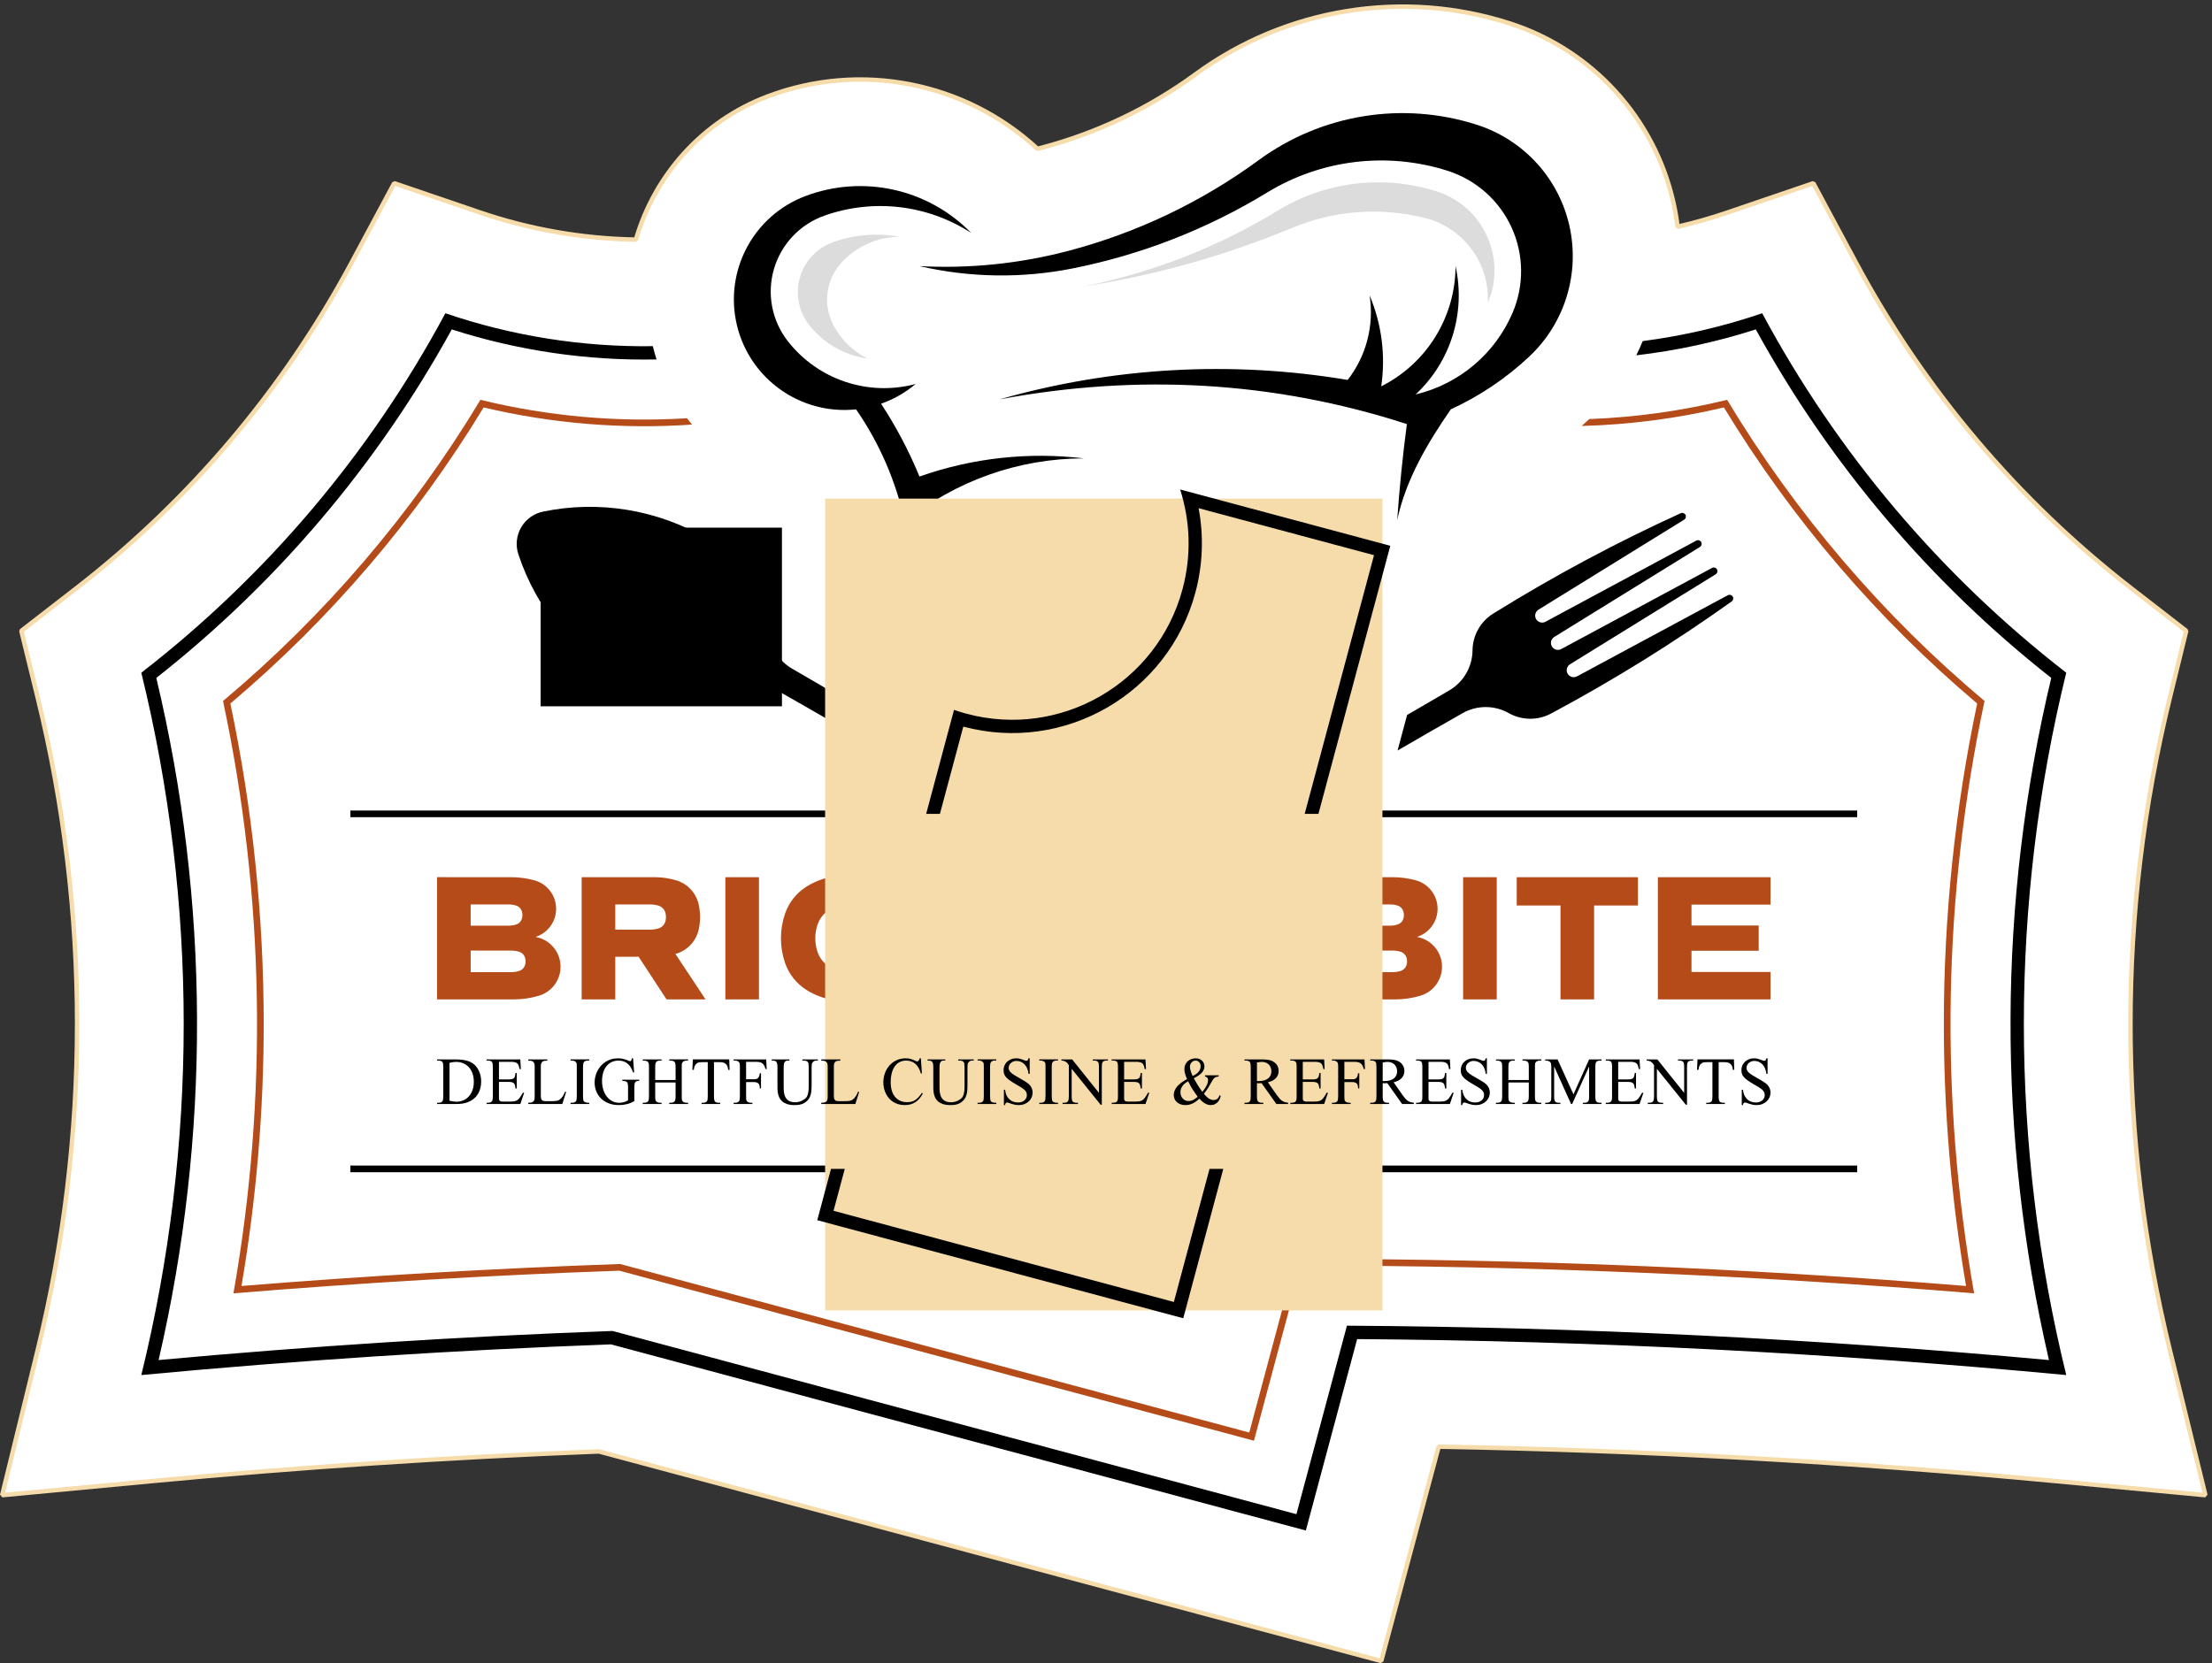
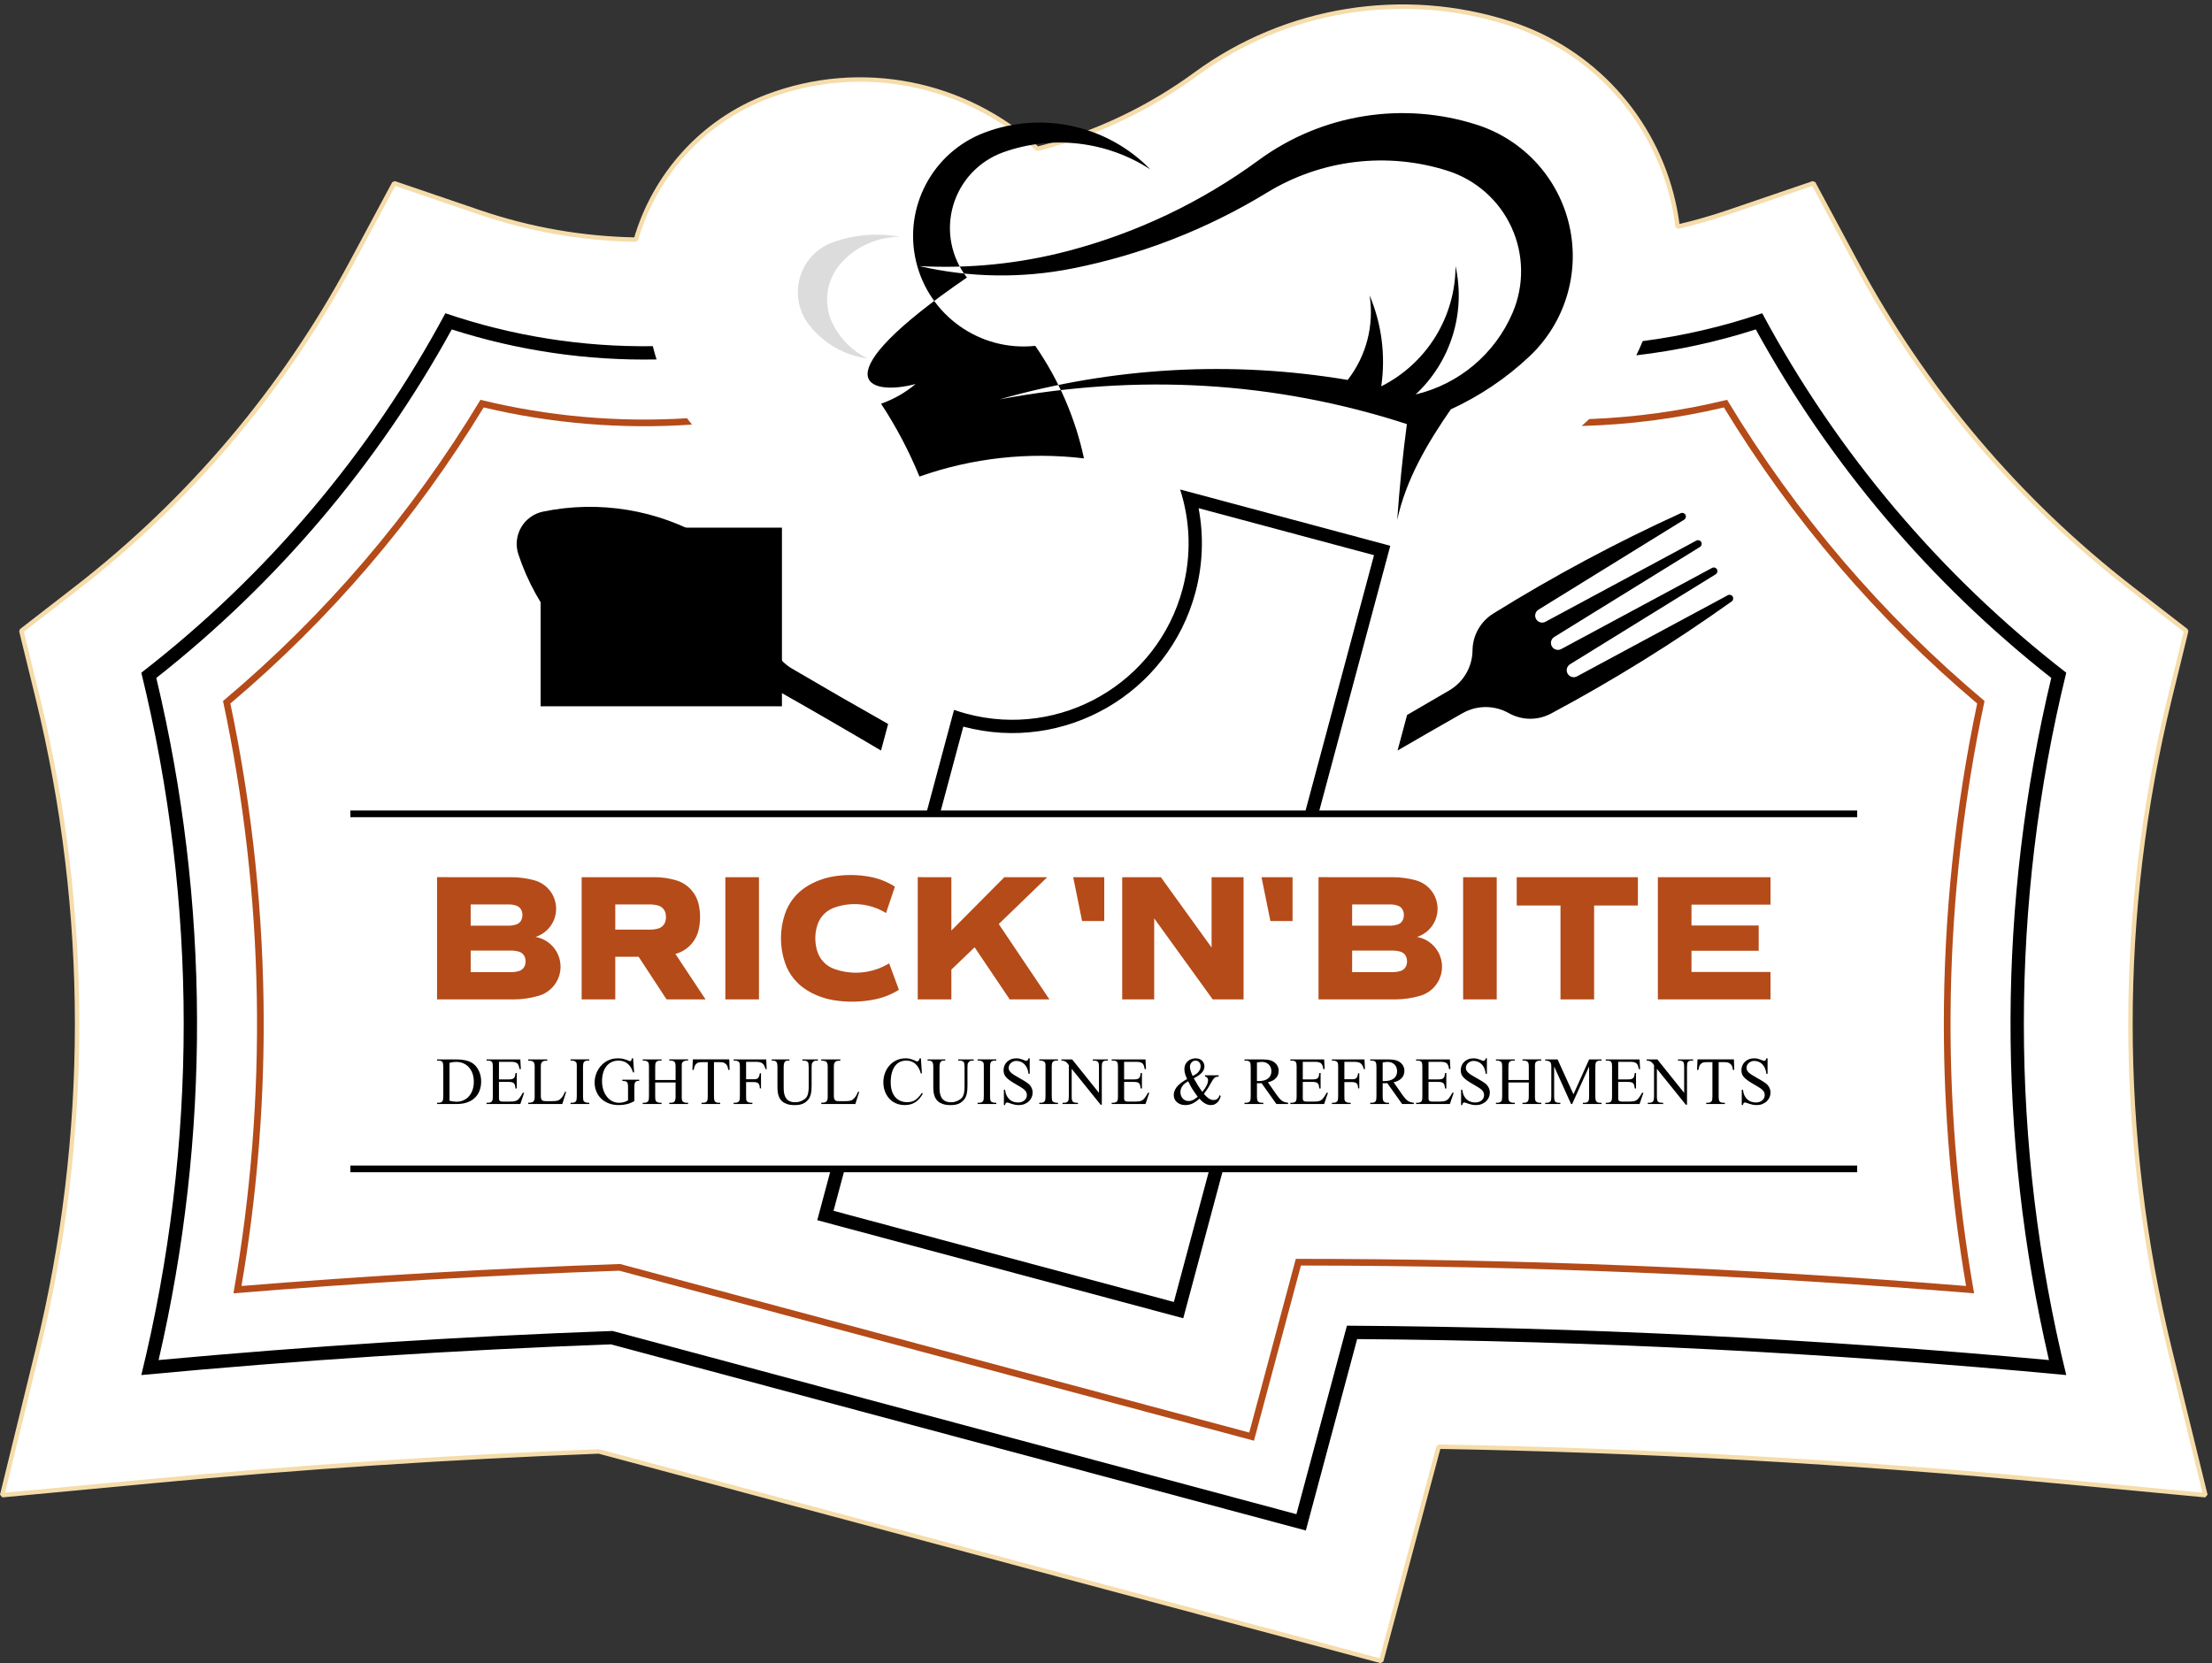
<svg xmlns="http://www.w3.org/2000/svg" id="Layer_1" x="0px" y="0px" width="996.069px" height="749.113px" viewBox="0 0 996.069 749.113" xml:space="preserve">
  <rect x="0" y="0" width="996.069" height="749.113" fill="#333333" stroke="none" />
  <path fill-rule="evenodd" clip-rule="evenodd" fill="#FFFFFF" d="M286.354,107.924c8.341-28.792,29.705-53.294,59.304-64.49 c41.856-15.831,88.897-6.519,121.525,23.585c0.587-0.148,1.172-0.299,1.757-0.453c25.018-6.597,48.612-17.852,69.483-33.145 C579.11,3.608,631.945-4.921,679.946,10.575c37.057,11.962,65.039,42.616,73.584,80.605c0.816,3.631,1.444,7.279,1.887,10.928 c7.637-1.758,15.184-3.907,22.604-6.438l38.538-13.146l19.251,35.88c30.59,57.013,72.884,107.027,124.024,146.662l24.628,19.087 l-7.411,30.265c-23.602,96.378-23.602,197.135,0,293.514l16.047,65.526l-67.165-6.327c-92.461-8.709-185.25-13.89-278.104-15.525 l-25.868,96.541l-352.265-94.39c-67.292,2.599-134.513,7.059-201.559,13.374l-67.167,6.327l16.047-65.526 c23.602-96.379,23.602-197.135,0-293.515l-7.412-30.264l24.628-19.087c51.141-39.635,93.435-89.649,124.025-146.662l19.251-35.88 l38.537,13.146C238.664,103.385,262.467,107.529,286.354,107.924z" />
  <path fill="none" stroke="#F5DCAA" stroke-width="2" stroke-linejoin="bevel" stroke-miterlimit="22.926" d="M286.354,107.924 c8.341-28.792,29.705-53.294,59.304-64.49c41.856-15.831,88.897-6.519,121.525,23.585c0.587-0.148,1.172-0.299,1.757-0.453 c25.018-6.597,48.612-17.852,69.483-33.145C579.11,3.608,631.945-4.921,679.946,10.575c37.057,11.962,65.039,42.616,73.584,80.605 c0.816,3.631,1.444,7.279,1.887,10.928c7.637-1.758,15.184-3.907,22.604-6.438l38.538-13.146l19.251,35.88 c30.59,57.013,72.884,107.027,124.024,146.662l24.628,19.087l-7.411,30.265c-23.602,96.378-23.602,197.135,0,293.514l16.047,65.526 l-67.165-6.327c-92.461-8.709-185.25-13.89-278.104-15.525l-25.868,96.541l-352.265-94.39 c-67.292,2.599-134.513,7.059-201.559,13.374l-67.167,6.327l16.047-65.526c23.602-96.379,23.602-197.135,0-293.515l-7.412-30.264 l24.628-19.087c51.141-39.635,93.435-89.649,124.025-146.662l19.251-35.88l38.537,13.146 C238.664,103.385,262.467,107.529,286.354,107.924z" />
  <path fill-rule="evenodd" clip-rule="evenodd" d="M233.422,249.667c-1.333-4.026-0.883-8.43,1.238-12.103 c2.12-3.673,5.709-6.264,9.862-7.123l0,0c25.281-5.225,51.602-0.88,73.862,12.193c15.527,9.118,25.892,24.978,28.009,42.859 c0.773,6.526,4.554,12.315,10.219,15.645c14.368,8.445,28.807,16.765,43.315,24.959l-3.204,11.955 c-15.256-9.024-30.595-17.91-46.017-26.654l-0.014-0.007c-5.717-3.241-12.621-3.622-18.658-1.028 c-16.545,7.107-35.462,6.061-51.122-2.826C258.461,294.795,241.537,274.173,233.422,249.667" />
  <path fill-rule="evenodd" clip-rule="evenodd" d="M672.417,276.362c27.139-16.868,55.338-31.968,84.421-45.206 c0.793-0.361,1.73-0.043,2.141,0.725c0.41,0.769,0.153,1.725-0.589,2.183l-65.54,40.497c-1.495,0.874-2.005,2.792-1.139,4.293 c0.866,1.5,2.782,2.019,4.287,1.16l67.842-36.51c0.786-0.423,1.766-0.145,2.212,0.628c0.447,0.773,0.198,1.761-0.562,2.23 l-65.54,40.497c-1.496,0.874-2.005,2.792-1.139,4.293c0.866,1.5,2.782,2.019,4.287,1.16l67.841-36.51 c0.787-0.424,1.767-0.145,2.213,0.628c0.447,0.773,0.197,1.761-0.562,2.23l-65.54,40.497c-1.496,0.873-2.005,2.792-1.139,4.293 s2.782,2.019,4.287,1.159l67.841-36.51c0.768-0.413,1.724-0.159,2.185,0.581s0.268,1.71-0.441,2.217l-0.004,0.002 c-26.005,18.567-53.18,35.438-81.356,50.506c-5.966,3.19-13.148,3.112-19.044-0.208c-6.452-3.634-14.336-3.623-20.778,0.029 c-9.794,5.551-19.555,11.161-29.283,16.826l4.29-16.009c6.36-3.675,12.707-7.374,19.04-11.098l0.014-0.007 c6.383-3.753,10.334-10.576,10.413-17.98C663.146,286.193,666.67,279.933,672.417,276.362" />
-   <path fill-rule="evenodd" clip-rule="evenodd" d="M412.308,172.958c-4.605,3.878-9.875,6.888-15.556,8.885 c6.798,10.357,12.587,21.343,17.288,32.806c23.735-8.382,49.083-11.182,74.076-8.185c-29.383,0-57.872,10.098-80.695,28.603 c-3.904-18.174-11.357-35.397-21.934-50.684c-24.894,2.636-47.873-13.626-53.666-37.98c-5.793-24.354,7.402-49.221,30.816-58.076 c25.979-9.826,55.313-3.312,74.691,16.587c-19.645-12.741-44.104-15.609-66.162-7.755c-10.97,3.905-19.397,12.839-22.656,24.018 c-3.258,11.179-0.951,23.243,6.202,32.43C368.285,171.036,390.966,178.657,412.308,172.958 M566.791,72.136 c28.355-20.776,64.958-26.686,98.411-15.886c20.901,6.748,36.684,24.035,41.503,45.463c4.82,21.429-2.04,43.81-18.039,58.857 c-10.424,9.802-22.371,17.845-35.375,23.813c-10.577,15.286-20.224,31.67-24.127,49.844c1.008-14.444,2.461-28.854,4.354-43.21 c-59.876-19.429-121.472-22.71-183.351-11.149c50.932-14.528,104.462-17.513,156.692-8.738c8.396-10.791,11.971-24.567,9.879-38.079 c5.451,12.918,7.263,27.083,5.236,40.957c20.475-10.291,33.413-31.229,33.459-54.143c4.673,21.091-2.166,43.08-17.976,57.8 c19.583-4.656,35.796-18.327,43.692-36.844c5.247-12.304,5.063-26.251-0.508-38.414c-5.57-12.162-16.011-21.411-28.756-25.475 c-27.233-8.682-56.896-5.113-81.291,9.782c-27.008,16.488-56.715,28.075-87.754,34.225c-22.752,4.508-46.202,4.142-68.802-1.075 c22.601,1.206,45.252-1.119,67.138-6.89C512.021,104.842,541.062,90.989,566.791,72.136z" />
+   <path fill-rule="evenodd" clip-rule="evenodd" d="M412.308,172.958c-4.605,3.878-9.875,6.888-15.556,8.885 c6.798,10.357,12.587,21.343,17.288,32.806c23.735-8.382,49.083-11.182,74.076-8.185c-3.904-18.174-11.357-35.397-21.934-50.684c-24.894,2.636-47.873-13.626-53.666-37.98c-5.793-24.354,7.402-49.221,30.816-58.076 c25.979-9.826,55.313-3.312,74.691,16.587c-19.645-12.741-44.104-15.609-66.162-7.755c-10.97,3.905-19.397,12.839-22.656,24.018 c-3.258,11.179-0.951,23.243,6.202,32.43C368.285,171.036,390.966,178.657,412.308,172.958 M566.791,72.136 c28.355-20.776,64.958-26.686,98.411-15.886c20.901,6.748,36.684,24.035,41.503,45.463c4.82,21.429-2.04,43.81-18.039,58.857 c-10.424,9.802-22.371,17.845-35.375,23.813c-10.577,15.286-20.224,31.67-24.127,49.844c1.008-14.444,2.461-28.854,4.354-43.21 c-59.876-19.429-121.472-22.71-183.351-11.149c50.932-14.528,104.462-17.513,156.692-8.738c8.396-10.791,11.971-24.567,9.879-38.079 c5.451,12.918,7.263,27.083,5.236,40.957c20.475-10.291,33.413-31.229,33.459-54.143c4.673,21.091-2.166,43.08-17.976,57.8 c19.583-4.656,35.796-18.327,43.692-36.844c5.247-12.304,5.063-26.251-0.508-38.414c-5.57-12.162-16.011-21.411-28.756-25.475 c-27.233-8.682-56.896-5.113-81.291,9.782c-27.008,16.488-56.715,28.075-87.754,34.225c-22.752,4.508-46.202,4.142-68.802-1.075 c22.601,1.206,45.252-1.119,67.138-6.89C512.021,104.842,541.062,90.989,566.791,72.136z" />
  <path fill-rule="evenodd" clip-rule="evenodd" fill="#DCDCDC" d="M375.22,146.35c3.413,6.561,8.825,11.865,15.453,15.144 c-10.432-1.428-19.892-6.878-26.36-15.187c-4.72-6.062-6.242-14.021-4.092-21.397c2.149-7.376,7.71-13.271,14.948-15.848 c9.628-3.428,19.991-4.253,30.04-2.392c-10.089,0.017-19.699,4.308-26.446,11.809C371.887,126.123,370.475,137.23,375.22,146.35" />
-   <path fill-rule="evenodd" clip-rule="evenodd" fill="#DCDCDC" d="M487.622,129.07c31.055-6.152,60.778-17.745,87.798-34.242 c21.477-13.112,47.588-16.254,71.561-8.61c10.016,3.193,18.22,10.461,22.597,20.018c4.378,9.557,4.522,20.516,0.399,30.186 c0.882-17.872-10.979-33.878-28.333-38.237c-19.888-4.995-40.855-3.437-59.786,4.443 C551.627,115.209,519.985,124.088,487.622,129.07" />
  <g>
    <defs>
      <path id="SVGID_1_" d="M247.726,245.108c-4.291,7.445,21.429,38.496,40.596,49.374c41.659,23.642,63.79-14.632,22.461-38.904   C291.805,244.433,252.017,237.663,247.726,245.108" />
    </defs>
    <linearGradient id="SVGID_3_">
      <stop style="stop-color:#5A5A5A" />
      <stop style="stop-color:#000000" />
    </linearGradient>
    <rect x="243.435" y="237.663" fill="url(#SVGID_3_)" width="108.677" height="80.461" />
  </g>
  <rect x="157.778" y="365.073" fill-rule="evenodd" clip-rule="evenodd" width="678.513" height="3.002" />
  <rect x="157.778" y="524.985" fill-rule="evenodd" clip-rule="evenodd" width="678.513" height="3.002" />
  <path fill-rule="evenodd" clip-rule="evenodd" fill="#B44B19" d="M229.242,407.372c1.185,0,2.361,0.213,3.471,0.629 c0.905,0.339,1.639,1.021,2.044,1.896c0.662,1.432,0.662,3.081,0,4.513c-0.405,0.877-1.139,1.558-2.044,1.896 c-1.11,0.416-2.286,0.629-3.471,0.629h-17.297v-9.563H229.242z M626.166,407.372c1.186,0,2.361,0.213,3.472,0.629 c0.904,0.339,1.639,1.021,2.044,1.896c0.662,1.432,0.662,3.081,0,4.513c-0.405,0.877-1.14,1.558-2.044,1.896 c-1.11,0.416-2.286,0.629-3.472,0.629h-17.297v-9.563H626.166z M230.141,428.148c1.187,0,2.368,0.166,3.509,0.493 c1.347,0.387,2.402,1.437,2.797,2.781c0.304,1.037,0.304,2.141,0,3.178c-0.395,1.345-1.45,2.395-2.797,2.781 c-1.141,0.327-2.322,0.493-3.509,0.493h-18.196v-9.727H230.141z M292.639,407.372c1.24,0,2.476,0.161,3.674,0.48 c1.718,0.458,3.032,1.844,3.397,3.584c0.224,1.066,0.224,2.168,0,3.234c-0.365,1.74-1.679,3.126-3.397,3.584 c-1.198,0.319-2.434,0.48-3.674,0.48H277.06v-11.363H292.639z M633.372,431.422c0.304,1.037,0.304,2.141,0,3.178 c-0.395,1.345-1.45,2.395-2.797,2.781c-1.141,0.327-2.322,0.493-3.509,0.493h-18.197v-9.727h18.197c1.187,0,2.368,0.166,3.509,0.493 C631.922,429.028,632.978,430.078,633.372,431.422z M746.543,395.096h50.72v12.356h-35.581v9.4h30.265v11.376h-30.265v9.564h35.581 v12.356h-50.72V395.096z M673.985,395.096v55.054h-15.139v-55.054H673.985z M682.982,395.096h54.563v12.767h-19.712v42.287h-15.139 v-42.287h-19.713V395.096z M559.979,395.096v55.054h-13.887l-26.357-36.501v36.501h-14.401v-55.054h17.402l22.841,31.677v-31.677 H559.979z M483.266,395.096h13.981v19.738h-9.984L483.266,395.096z M471.579,395.096l-21.833,21.108l22.82,33.945h-17.885 l-15.809-23.466L428.4,436.735v13.415h-15.138v-55.054H428.4v24.043l23.876-24.043H471.579z M326.628,395.096h15.138v55.054h-15.138 V395.096z M627.066,395.096c3.55,0,7.085,0.477,10.508,1.418c5.682,1.563,9.658,6.679,9.769,12.569s-3.668,11.153-9.287,12.929 c6.231,1.086,10.896,6.318,11.263,12.632s-3.659,12.051-9.723,13.852c-3.695,1.098-7.529,1.654-11.385,1.654h-34.479v-55.054 H627.066z M391.534,394.886c4.066,0.74,7.953,2.256,11.447,4.465l-3.991,11.894c-7.051-4.343-15.702-5.215-23.478-2.368 c-3.493,1.279-6.212,4.08-7.388,7.608c-1.327,3.984-1.327,8.292,0,12.275c1.176,3.529,3.896,6.33,7.388,7.609 c8.233,3.015,17.392,2.109,24.875-2.459l4.388,11.91c-3.221,2.026-6.774,3.466-10.497,4.253c-6.262,1.322-12.717,1.459-19.029,0.401 c-4.286-0.719-8.389-2.274-12.073-4.579c-4.543-2.842-7.966-7.165-9.689-12.238c-1.199-3.527-1.814-7.228-1.824-10.953 c0-0.054,0-0.108,0-0.163c0.009-3.726,0.625-7.425,1.824-10.953c1.724-5.073,5.146-9.396,9.689-12.237 c3.685-2.306,7.787-3.861,12.073-4.579C380.644,393.868,386.154,393.907,391.534,394.886z M294.766,395.096 c3.294,0,6.571,0.478,9.728,1.418c5.092,1.518,8.966,5.672,10.125,10.857c0.834,3.735,0.834,7.608,0,11.343 c-1.187,5.314-5.22,9.533-10.476,10.957l13.571,20.479h-17.56l-12.597-19.222H277.06v19.222h-15.138v-55.054H294.766z  M230.141,395.096c3.55,0,7.085,0.477,10.509,1.418c5.682,1.563,9.657,6.678,9.769,12.569s-3.669,11.153-9.287,12.929 c6.231,1.086,10.895,6.317,11.262,12.632s-3.659,12.051-9.722,13.852c-3.695,1.098-7.53,1.654-11.385,1.654h-34.479v-55.054H230.141 z M568.063,395.096h13.98v19.738h-9.983L568.063,395.096z" />
  <path fill-rule="evenodd" clip-rule="evenodd" fill="#B44B19" d="M777.716,180.086c30.894,51.305,70.064,97.142,115.926,135.656 c-18.704,87.803-20.296,178.39-4.687,266.797c-100.836-8.281-201.968-12.458-303.144-12.52l-21.141,78.897L278.89,572.342 c-57.996,2.047-115.937,5.447-173.775,10.197c15.609-88.405,14.018-178.991-4.687-266.797 c45.861-38.514,85.033-84.352,115.926-135.656c30.407,7.438,61.764,10.234,93.008,8.292c0.731,0.969,1.482,1.923,2.252,2.861 c-31.486,2.165-63.119-0.438-93.828-7.721c-30.574,50.314-69.088,95.349-114.048,133.364c10,47.543,15.009,95.891,15.011,144.261 c-0.017,0-0.03,0.014-0.031,0.03c0,0.017,0.014,0.03,0.03,0.03c-0.001,39.468-3.336,78.951-10.012,118.026 c56.749-4.601,113.596-7.903,170.496-9.905l283.315,75.915l20.96-78.225c100.732,0,201.423,4.075,301.825,12.215 c-6.676-39.075-10.011-78.559-10.013-118.026c0.018,0,0.03-0.014,0.03-0.03s-0.013-0.03-0.029-0.03 c0.001-48.372,5.011-96.721,15.011-144.265c-44.96-38.011-83.475-83.046-114.049-133.36c-21.009,4.983-42.477,7.781-64.061,8.351 c1.171-1.012,2.319-2.05,3.442-3.114C736.588,187.965,757.377,185.061,777.716,180.086 M875.32,461.205c0-0.021,0-0.04,0.001-0.061 c-0.017,0-0.03,0.014-0.03,0.03S875.305,461.205,875.32,461.205z M118.75,461.144c0.016,0,0.029,0.014,0.029,0.03 s-0.013,0.03-0.03,0.03C118.749,461.184,118.749,461.165,118.75,461.144z" />
  <path fill-rule="evenodd" clip-rule="evenodd" d="M739.715,153.637c18.307-2.38,36.33-6.581,53.803-12.541 c33.785,62.969,80.433,118.131,136.916,161.906c-25.447,103.914-25.447,212.433,0,316.347 c-106.153-10-212.688-15.405-319.309-16.201l-23.103,86.218l-312.896-83.841c-70.614,2.587-141.14,7.197-211.49,13.824 c25.447-103.912,25.447-212.431,0-316.347c56.483-43.775,103.13-98.937,136.916-161.906c30.061,10.255,61.659,15.27,93.417,14.829 c0.49,2.011,1.051,4.005,1.681,5.977c-31.275,0.611-62.436-3.959-92.218-13.527c-33.356,60.732-78.606,114.12-133.05,156.981 c24.103,100.954,24.458,206.124,1.035,307.238c67.997-6.25,136.153-10.619,204.391-13.103l307.969,82.52l22.749-84.899 c105.547,0.655,211.019,5.821,316.125,15.482c-23.423-101.115-23.067-206.286,1.036-307.242 c-54.444-42.857-99.695-96.245-133.051-156.977c-17.515,5.626-35.535,9.534-53.807,11.668 C737.865,157.941,738.828,155.805,739.715,153.637" />
  <g>
    <defs>
      <path id="SVGID_4_" d="M377.198,526.486l-5.646,21.071l159.231,42.666l17.078-63.737H377.198z M535.598,224.583   c3.441,13.588,3.34,27.911-0.299,41.492c-5.669,21.158-19.388,39.032-38.354,49.98c-18.945,10.935-41.317,13.881-62.448,8.219   c-0.969-0.26-1.934-0.537-2.893-0.832l-11.557,43.133H590.71l31.807-118.702L535.598,224.583z" />
    </defs>
    <linearGradient id="SVGID_6_">
      <stop style="stop-color:#B44B19" />
      <stop style="stop-color:#F5DCAA" />
    </linearGradient>
-     <rect x="371.552" y="224.583" fill="url(#SVGID_6_)" width="250.965" height="365.641" />
  </g>
  <path fill-rule="evenodd" clip-rule="evenodd" d="M380.404,526.486l-5.059,18.881l153.249,41.063l16.062-59.944h6.198 l-18.026,67.276L368.013,549.6l6.193-23.114H380.404z M618.723,250.062l-78.994-21.166c2.386,12.564,1.904,25.506-1.438,37.98 c-12.199,45.528-58.981,72.562-104.512,60.412l-10.527,39.287h-6.198l12.548-46.83c1.844,0.643,3.725,1.223,5.642,1.737 c42.365,11.352,85.912-13.79,97.264-56.155c4.106-15.325,3.435-30.803-1.097-44.857l94.644,25.359l-32.354,120.746h-6.197 L618.723,250.062z" />
  <path d="M498.229,477.702c-0.418,0-0.776,0.065-1.079,0.188c-0.298,0.126-0.532,0.313-0.696,0.571 c-0.204,0.333-0.308,1.066-0.308,2.195v16.938h-0.521l-13.044-16.186v12.342c0,1.234,0.134,2.013,0.407,2.342 c0.358,0.404,0.939,0.607,1.735,0.607h0.68v0.562h-6.927V496.7h0.681c0.437,0,0.804-0.061,1.103-0.178 c0.293-0.121,0.527-0.318,0.691-0.597c0.114-0.156,0.203-0.409,0.258-0.759c0.06-0.354,0.089-0.824,0.089-1.416v-13.96 c-0.094-0.106-0.214-0.278-0.357-0.511c-0.14-0.228-0.333-0.461-0.582-0.693c-0.248-0.232-0.562-0.44-0.944-0.617 c-0.388-0.177-0.87-0.268-1.452-0.268v-0.531h4.821l12.079,15.073v-11.588c0-1.275-0.134-2.049-0.407-2.317 c-0.358-0.425-0.934-0.637-1.72-0.637h-0.655v-0.531h6.833v0.531H498.229z M467.988,497.261V496.7h0.71 c0.407,0,0.755-0.061,1.033-0.172c0.283-0.112,0.522-0.299,0.716-0.557c0.233-0.278,0.348-1.037,0.348-2.281v-12.979 c0-0.345,0-0.638-0.004-0.881c-0.005-0.243-0.021-0.45-0.041-0.622c-0.019-0.172-0.05-0.318-0.094-0.439 c-0.044-0.116-0.104-0.223-0.179-0.309c-0.189-0.237-0.442-0.426-0.775-0.557c-0.328-0.132-0.661-0.202-1.004-0.202h-0.71v-0.531 h8.433v0.531h-0.711c-0.775,0-1.361,0.243-1.749,0.729c-0.104,0.167-0.194,0.439-0.263,0.814c-0.065,0.374-0.1,0.864-0.1,1.467 v12.979c0,0.652,0.03,1.158,0.09,1.513c0.054,0.354,0.139,0.621,0.243,0.799c0.05,0.081,0.139,0.162,0.264,0.243 c0.124,0.085,0.272,0.161,0.442,0.222c0.173,0.066,0.348,0.122,0.532,0.162c0.184,0.046,0.368,0.071,0.541,0.071h0.711v0.562 H467.988z M464.998,492.137c0,0.764-0.154,1.486-0.457,2.17c-0.308,0.678-0.736,1.274-1.287,1.785 c-0.552,0.511-1.208,0.91-1.973,1.209c-0.76,0.299-1.595,0.445-2.504,0.445c-0.671,0-1.282-0.061-1.833-0.178 c-0.552-0.116-1.049-0.253-1.481-0.398c-0.438-0.147-0.82-0.284-1.153-0.4c-0.328-0.116-0.606-0.177-0.84-0.177 c-0.233,0-0.422,0.086-0.566,0.253c-0.149,0.167-0.253,0.465-0.322,0.9h-0.522v-6.904h0.522c0.129,1.036,0.372,1.922,0.735,2.646 c0.367,0.728,0.81,1.32,1.341,1.78c0.526,0.46,1.118,0.794,1.774,1.001c0.656,0.208,1.332,0.31,2.027,0.31 c0.601,0,1.148-0.092,1.64-0.269c0.486-0.177,0.904-0.415,1.242-0.719c0.343-0.303,0.602-0.652,0.786-1.047 c0.183-0.395,0.278-0.813,0.278-1.259c0-0.496-0.084-0.931-0.253-1.306c-0.169-0.374-0.443-0.738-0.82-1.092 c-0.382-0.35-0.87-0.714-1.476-1.098c-0.606-0.38-1.341-0.82-2.206-1.311c-1.173-0.673-2.132-1.274-2.877-1.806 c-0.746-0.526-1.332-1.037-1.759-1.527c-0.427-0.491-0.715-0.981-0.869-1.482c-0.154-0.5-0.233-1.062-0.233-1.685 c0-0.712,0.133-1.385,0.397-2.022c0.269-0.638,0.651-1.199,1.148-1.685c0.501-0.485,1.103-0.87,1.809-1.158 c0.71-0.288,1.505-0.43,2.385-0.43c0.571,0,1.093,0.061,1.56,0.177c0.472,0.116,0.89,0.248,1.257,0.39 c0.368,0.146,0.696,0.273,0.979,0.385c0.288,0.116,0.536,0.171,0.75,0.171c0.224,0,0.408-0.08,0.562-0.242 c0.149-0.162,0.278-0.455,0.382-0.88h0.542v6.979h-0.542c-0.094-0.951-0.303-1.79-0.626-2.514c-0.318-0.724-0.721-1.33-1.212-1.82 c-0.487-0.491-1.043-0.86-1.665-1.107c-0.616-0.249-1.277-0.37-1.973-0.37c-0.477,0-0.924,0.081-1.347,0.253 c-0.417,0.167-0.785,0.39-1.093,0.673c-0.313,0.283-0.557,0.612-0.74,0.986c-0.184,0.374-0.278,0.773-0.278,1.188 c0,0.395,0.074,0.759,0.219,1.087c0.144,0.335,0.402,0.673,0.771,1.027c0.367,0.35,0.869,0.729,1.5,1.134 c0.636,0.404,1.436,0.874,2.405,1.41c0.939,0.512,1.719,0.966,2.331,1.356c0.616,0.389,1.098,0.718,1.446,0.986 c0.671,0.506,1.188,1.122,1.56,1.846C464.809,490.529,464.998,491.308,464.998,492.137z M440.208,497.261V496.7h0.71 c0.407,0,0.755-0.061,1.033-0.172c0.283-0.112,0.522-0.299,0.716-0.557c0.233-0.278,0.348-1.037,0.348-2.281v-12.979 c0-0.345,0-0.638-0.004-0.881c-0.005-0.243-0.021-0.45-0.04-0.622c-0.02-0.172-0.05-0.318-0.094-0.439 c-0.045-0.116-0.104-0.223-0.179-0.309c-0.189-0.237-0.442-0.426-0.775-0.557c-0.328-0.132-0.661-0.202-1.004-0.202h-0.71v-0.531 h8.432v0.531h-0.71c-0.775,0-1.361,0.243-1.75,0.729c-0.104,0.167-0.193,0.439-0.263,0.814c-0.065,0.374-0.1,0.864-0.1,1.467v12.979 c0,0.652,0.03,1.158,0.09,1.513c0.054,0.354,0.139,0.621,0.243,0.799c0.05,0.081,0.139,0.162,0.264,0.243 c0.124,0.085,0.272,0.161,0.442,0.222c0.174,0.066,0.348,0.122,0.531,0.162c0.185,0.046,0.368,0.071,0.542,0.071h0.71v0.562H440.208 z M437.735,477.702c-0.407,0-0.75,0.086-1.029,0.253c-0.273,0.172-0.526,0.425-0.745,0.773c-0.12,0.137-0.199,0.379-0.243,0.724 c-0.045,0.349-0.065,0.805-0.065,1.365v8.185c0,0.692-0.025,1.35-0.074,1.978c-0.045,0.627-0.134,1.214-0.269,1.766 c-0.129,0.546-0.308,1.052-0.532,1.517c-0.223,0.466-0.506,0.886-0.859,1.26c-0.358,0.389-0.73,0.718-1.118,0.996 c-0.388,0.273-0.815,0.506-1.282,0.688c-0.467,0.182-0.984,0.318-1.555,0.409c-0.572,0.086-1.223,0.132-1.953,0.132 c-1.347,0-2.475-0.152-3.385-0.46c-0.904-0.304-1.644-0.708-2.216-1.21c-0.576-0.495-1.009-1.066-1.307-1.709 c-0.293-0.643-0.502-1.305-0.626-1.983c-0.119-0.673-0.184-1.345-0.194-2.008c-0.01-0.662-0.015-1.254-0.015-1.775v-7.89 c0-0.622-0.04-1.134-0.114-1.533c-0.079-0.399-0.204-0.698-0.383-0.895c-0.154-0.208-0.362-0.359-0.63-0.445 c-0.269-0.092-0.602-0.137-1-0.137h-0.452v-0.531h7.96v0.531h-0.745c-0.398,0-0.695,0.065-0.899,0.197 c-0.204,0.126-0.397,0.324-0.572,0.592c-0.104,0.197-0.193,0.476-0.258,0.834c-0.069,0.359-0.104,0.825-0.104,1.387v8.771 c0,0.435,0.01,0.91,0.029,1.426c0.021,0.521,0.08,1.037,0.185,1.548c0.099,0.517,0.258,1.012,0.472,1.497 c0.214,0.486,0.512,0.916,0.89,1.29s0.859,0.673,1.441,0.896c0.586,0.223,1.297,0.334,2.131,0.334c0.591,0,1.138-0.061,1.64-0.188 c0.502-0.121,0.949-0.278,1.347-0.465c0.397-0.188,0.746-0.385,1.043-0.593c0.298-0.207,0.531-0.394,0.706-0.561 c0.253-0.238,0.462-0.521,0.626-0.855c0.168-0.328,0.303-0.678,0.402-1.052c0.104-0.369,0.178-0.749,0.228-1.133 c0.045-0.385,0.08-0.754,0.1-1.104c0.02-0.349,0.029-0.667,0.029-0.955v-8.856c0-0.622-0.029-1.134-0.094-1.527 c-0.064-0.395-0.169-0.673-0.313-0.846c-0.387-0.425-0.949-0.637-1.689-0.637h-0.741v-0.531h6.986v0.531H437.735z M415.559,492.573 c-0.487,0.88-1.009,1.643-1.57,2.29c-0.567,0.647-1.183,1.185-1.849,1.614c-0.671,0.425-1.401,0.743-2.187,0.956 c-0.785,0.207-1.645,0.313-2.574,0.313c-1.009,0-1.948-0.127-2.812-0.38c-0.865-0.253-1.65-0.602-2.366-1.052 c-0.71-0.45-1.342-0.991-1.888-1.623c-0.546-0.633-1.009-1.331-1.386-2.085c-0.378-0.758-0.666-1.567-0.859-2.433 c-0.194-0.864-0.289-1.755-0.289-2.66c0-1.467,0.239-2.854,0.72-4.163c0.478-1.311,1.153-2.458,2.033-3.449 c0.875-0.986,1.933-1.771,3.176-2.348c1.241-0.581,2.623-0.869,4.134-0.869c0.75,0,1.406,0.075,1.973,0.223 c0.571,0.146,1.058,0.308,1.471,0.48c0.413,0.172,0.755,0.333,1.029,0.48c0.273,0.151,0.481,0.223,0.625,0.223 c0.264,0,0.502-0.117,0.721-0.35c0.219-0.228,0.383-0.581,0.487-1.057h0.522l0.467,6.828h-0.467 c-0.298-1.031-0.666-1.912-1.103-2.646s-0.935-1.335-1.496-1.8c-0.557-0.466-1.167-0.805-1.839-1.022 c-0.671-0.218-1.386-0.329-2.156-0.329c-1.019,0-1.953,0.197-2.808,0.587c-0.854,0.39-1.59,0.992-2.207,1.806 c-0.616,0.814-1.098,1.831-1.451,3.061c-0.348,1.229-0.522,2.686-0.522,4.37c0,1.437,0.179,2.711,0.532,3.818 c0.353,1.113,0.855,2.044,1.506,2.797c0.651,0.749,1.431,1.32,2.335,1.705c0.909,0.39,1.923,0.581,3.036,0.581 c0.651,0,1.252-0.061,1.809-0.187c0.551-0.121,1.088-0.339,1.615-0.652c0.522-0.309,1.043-0.733,1.565-1.274 c0.517-0.537,1.069-1.225,1.649-2.064L415.559,492.573z M385.17,497.261h-15.35V496.7c0.427,0,0.82-0.025,1.178-0.076 c0.362-0.051,0.666-0.157,0.919-0.324c0.254-0.172,0.447-0.419,0.591-0.748c0.139-0.334,0.208-0.784,0.208-1.355v-13.961 c0-0.57-0.069-1.021-0.208-1.354c-0.144-0.329-0.337-0.582-0.591-0.754c-0.253-0.172-0.557-0.283-0.919-0.329 c-0.358-0.04-0.751-0.065-1.178-0.065v-0.562h8.582v0.562c-0.438,0-0.835,0.025-1.188,0.071c-0.353,0.04-0.661,0.151-0.915,0.323 c-0.258,0.172-0.457,0.425-0.601,0.759c-0.139,0.328-0.209,0.779-0.209,1.355v13.242c0,0.571,0.049,1.021,0.144,1.354 c0.1,0.329,0.249,0.582,0.452,0.749c0.204,0.167,0.462,0.278,0.771,0.323c0.313,0.051,0.686,0.076,1.123,0.076h1.992 c0.602,0,1.118-0.01,1.55-0.03c0.433-0.02,0.811-0.061,1.128-0.126c0.323-0.061,0.601-0.151,0.845-0.263 c0.244-0.116,0.467-0.269,0.671-0.456c0.253-0.217,0.472-0.43,0.661-0.643c0.188-0.212,0.372-0.449,0.541-0.702 c0.169-0.259,0.333-0.552,0.492-0.876c0.164-0.328,0.333-0.713,0.517-1.157l0.512,0.075L385.17,497.261z M367.555,477.702 c-0.407,0-0.75,0.086-1.028,0.253c-0.273,0.172-0.527,0.425-0.746,0.773c-0.119,0.137-0.199,0.379-0.243,0.724 c-0.044,0.349-0.065,0.805-0.065,1.365v8.185c0,0.692-0.025,1.35-0.074,1.978c-0.045,0.627-0.134,1.214-0.269,1.766 c-0.129,0.546-0.308,1.052-0.531,1.517c-0.224,0.466-0.507,0.886-0.859,1.26c-0.358,0.389-0.73,0.718-1.118,0.996 c-0.388,0.273-0.814,0.506-1.282,0.688c-0.467,0.182-0.984,0.318-1.555,0.409c-0.572,0.086-1.223,0.132-1.953,0.132 c-1.347,0-2.475-0.152-3.384-0.46c-0.904-0.304-1.644-0.708-2.217-1.21c-0.576-0.495-1.009-1.066-1.306-1.709 c-0.294-0.643-0.502-1.305-0.626-1.983c-0.12-0.673-0.185-1.345-0.194-2.008c-0.01-0.662-0.015-1.254-0.015-1.775v-7.89 c0-0.622-0.04-1.134-0.114-1.533c-0.08-0.399-0.204-0.698-0.383-0.895c-0.154-0.208-0.362-0.359-0.63-0.445 c-0.269-0.092-0.602-0.137-0.999-0.137h-0.453v-0.531h7.961v0.531h-0.746c-0.397,0-0.695,0.065-0.899,0.197 c-0.204,0.126-0.397,0.324-0.572,0.592c-0.104,0.197-0.193,0.476-0.258,0.834c-0.07,0.359-0.104,0.825-0.104,1.387v8.771 c0,0.435,0.01,0.91,0.03,1.426c0.02,0.521,0.08,1.037,0.184,1.548c0.1,0.517,0.258,1.012,0.472,1.497 c0.214,0.486,0.512,0.916,0.89,1.29c0.377,0.374,0.859,0.673,1.44,0.896c0.586,0.223,1.297,0.334,2.131,0.334 c0.592,0,1.138-0.061,1.641-0.188c0.501-0.121,0.949-0.278,1.346-0.465c0.398-0.188,0.746-0.385,1.043-0.593 c0.298-0.207,0.532-0.394,0.706-0.561c0.253-0.238,0.462-0.521,0.626-0.855c0.168-0.328,0.303-0.678,0.403-1.052 c0.104-0.369,0.178-0.749,0.228-1.133c0.044-0.385,0.08-0.754,0.1-1.104c0.02-0.349,0.029-0.667,0.029-0.955v-8.856 c0-0.622-0.029-1.134-0.094-1.527c-0.064-0.395-0.168-0.673-0.313-0.846c-0.388-0.425-0.95-0.637-1.689-0.637h-0.741v-0.531h6.986 v0.531H367.555z M344.723,481.55c-0.174-0.611-0.368-1.128-0.577-1.547c-0.208-0.42-0.477-0.759-0.8-1.012 c-0.328-0.259-0.73-0.445-1.208-0.557c-0.482-0.116-1.083-0.172-1.799-0.172h-4.368v7.86h3.583c0.427,0,0.785-0.046,1.083-0.132 c0.298-0.092,0.542-0.237,0.74-0.445c0.198-0.207,0.363-0.485,0.482-0.835c0.119-0.349,0.219-0.778,0.284-1.29h0.542v6.809h-0.542 c0-0.476-0.04-0.89-0.125-1.249c-0.08-0.354-0.224-0.647-0.422-0.88s-0.462-0.405-0.8-0.526c-0.333-0.116-0.75-0.177-1.242-0.177 h-3.583v6.292c0,0.652,0.015,1.153,0.05,1.508c0.035,0.349,0.124,0.597,0.273,0.743c0.194,0.258,0.458,0.449,0.791,0.571 c0.337,0.127,0.67,0.188,1.014,0.188h0.71v0.562h-8.447V496.7h0.71c0.775,0,1.361-0.243,1.749-0.729 c0.234-0.314,0.348-1.077,0.348-2.281v-12.979c0-0.364-0.005-0.679-0.02-0.941s-0.04-0.485-0.075-0.667 c-0.035-0.183-0.08-0.334-0.129-0.45c-0.055-0.116-0.114-0.213-0.184-0.283c-0.204-0.208-0.457-0.37-0.765-0.486 c-0.303-0.121-0.611-0.182-0.924-0.182h-0.71v-0.531h14.664l0.218,4.38H344.723z M327.914,481.894 c-0.04-0.363-0.09-0.677-0.144-0.94c-0.06-0.258-0.129-0.485-0.204-0.678c-0.079-0.192-0.164-0.358-0.253-0.49 c-0.094-0.132-0.199-0.259-0.313-0.38c-0.313-0.333-0.676-0.581-1.088-0.748c-0.413-0.162-0.949-0.243-1.605-0.243h-2.798v15.336 c0,0.632,0.035,1.144,0.109,1.527c0.074,0.385,0.174,0.658,0.298,0.814c0.338,0.404,0.904,0.607,1.689,0.607h0.701v0.562h-8.393 V496.7h0.711c0.427,0,0.78-0.061,1.063-0.178c0.283-0.121,0.518-0.318,0.716-0.591c0.094-0.162,0.168-0.415,0.223-0.765 c0.055-0.349,0.079-0.824,0.079-1.416v-15.336h-2.36c-0.398,0-0.73,0.011-1.009,0.03c-0.278,0.021-0.517,0.056-0.715,0.102 c-0.199,0.051-0.373,0.116-0.522,0.191c-0.154,0.081-0.293,0.188-0.433,0.314c-0.705,0.531-1.118,1.481-1.237,2.842h-0.655 l0.218-4.724h16.388l0.16,4.724H327.914z M301.366,497.261V496.7h0.725c0.805,0,1.391-0.243,1.749-0.729 c0.104-0.147,0.194-0.41,0.269-0.784c0.075-0.374,0.109-0.87,0.109-1.492v-6.115h-9.183v6.115c0,0.678,0.03,1.193,0.09,1.538 c0.055,0.344,0.154,0.602,0.288,0.769c0.164,0.207,0.418,0.374,0.761,0.506c0.338,0.126,0.676,0.192,1.019,0.192h0.711v0.562h-8.478 V496.7h0.711c0.774,0,1.361-0.243,1.749-0.729c0.233-0.314,0.347-1.077,0.347-2.281v-12.979c0-0.354-0.004-0.658-0.02-0.911 c-0.015-0.252-0.04-0.465-0.07-0.647c-0.024-0.177-0.069-0.323-0.119-0.449c-0.054-0.122-0.119-0.233-0.198-0.334 c-0.07-0.086-0.169-0.173-0.299-0.253c-0.129-0.076-0.277-0.147-0.437-0.213c-0.159-0.065-0.323-0.111-0.487-0.146 c-0.164-0.036-0.322-0.056-0.466-0.056h-0.711v-0.531h8.478v0.531h-0.711c-0.333,0-0.646,0.051-0.949,0.142 c-0.298,0.096-0.551,0.258-0.755,0.495c-0.07,0.081-0.134,0.177-0.189,0.288c-0.06,0.111-0.109,0.264-0.149,0.446 c-0.035,0.182-0.065,0.403-0.084,0.662c-0.02,0.263-0.03,0.587-0.03,0.971v5.751h9.183v-5.751c0-0.733-0.04-1.274-0.114-1.628 c-0.079-0.354-0.188-0.602-0.323-0.739c-0.193-0.197-0.442-0.354-0.74-0.465c-0.303-0.116-0.616-0.172-0.949-0.172h-0.725v-0.531 h8.477v0.531h-0.711c-0.293,0-0.596,0.056-0.919,0.167c-0.318,0.105-0.582,0.263-0.785,0.47c-0.109,0.122-0.189,0.238-0.249,0.35 c-0.06,0.116-0.1,0.258-0.13,0.425c-0.03,0.167-0.049,0.375-0.055,0.627c-0.004,0.253-0.004,0.577-0.004,0.972v12.979 c0,0.324,0,0.606,0.004,0.845c0.005,0.237,0.02,0.445,0.045,0.622s0.06,0.329,0.109,0.46c0.05,0.127,0.114,0.248,0.189,0.354 c0.174,0.258,0.433,0.444,0.775,0.557c0.337,0.111,0.675,0.172,1.018,0.172h0.711v0.562H301.366z M287.508,486.846 c-0.397,0-0.721,0.065-0.974,0.197c-0.254,0.137-0.448,0.329-0.582,0.587c-0.109,0.177-0.189,0.45-0.233,0.814 c-0.05,0.369-0.075,0.819-0.075,1.365v6.136c-1.098,0.637-2.221,1.103-3.364,1.381c-1.148,0.278-2.34,0.42-3.583,0.42 c-1.719,0-3.254-0.264-4.606-0.794c-1.347-0.526-2.495-1.255-3.438-2.176c-0.939-0.915-1.66-1.997-2.152-3.247 c-0.497-1.244-0.746-2.585-0.746-4.016c0-0.824,0.099-1.659,0.298-2.514c0.199-0.86,0.497-1.685,0.895-2.489 c0.402-0.799,0.894-1.553,1.48-2.261c0.587-0.708,1.268-1.325,2.047-1.851c0.776-0.531,1.645-0.951,2.604-1.255 c0.964-0.309,2.013-0.46,3.15-0.46c0.825,0,1.546,0.065,2.162,0.202c0.616,0.132,1.148,0.278,1.595,0.439 c0.447,0.167,0.815,0.314,1.108,0.445c0.288,0.137,0.526,0.202,0.71,0.202c0.06,0,0.125-0.02,0.199-0.05 c0.074-0.035,0.144-0.102,0.208-0.203c0.069-0.096,0.129-0.228,0.184-0.395c0.055-0.161,0.095-0.374,0.125-0.642h0.551l0.482,6.338 h-0.482c-0.318-0.961-0.7-1.776-1.143-2.448c-0.442-0.668-0.944-1.219-1.5-1.645c-0.562-0.425-1.167-0.733-1.824-0.925 c-0.656-0.192-1.352-0.289-2.092-0.289c-1.192,0-2.256,0.232-3.175,0.698c-0.924,0.466-1.699,1.108-2.326,1.928 c-0.626,0.824-1.103,1.79-1.421,2.902c-0.323,1.113-0.487,2.317-0.497,3.617c-0.01,0.956,0.075,1.866,0.249,2.726 c0.174,0.865,0.422,1.659,0.745,2.383c0.318,0.729,0.71,1.386,1.173,1.978c0.462,0.587,0.974,1.088,1.54,1.497 c0.562,0.41,1.178,0.724,1.839,0.941c0.661,0.217,1.356,0.328,2.087,0.328c0.701,0,1.391-0.086,2.077-0.253 c0.686-0.167,1.357-0.455,2.008-0.859v-5.792c0-0.632-0.035-1.138-0.1-1.517c-0.069-0.385-0.199-0.678-0.388-0.886 c-0.188-0.207-0.452-0.349-0.785-0.42c-0.338-0.076-0.771-0.121-1.307-0.142v-0.521h7.607v0.521H287.508z M256.92,497.261V496.7 h0.71c0.407,0,0.755-0.061,1.033-0.172c0.283-0.112,0.522-0.299,0.716-0.557c0.233-0.278,0.348-1.037,0.348-2.281v-12.979 c0-0.345,0-0.638-0.004-0.881c-0.006-0.243-0.021-0.45-0.04-0.622c-0.02-0.172-0.05-0.318-0.095-0.439 c-0.044-0.116-0.104-0.223-0.179-0.309c-0.188-0.237-0.442-0.426-0.774-0.557c-0.328-0.132-0.661-0.202-1.004-0.202h-0.71v-0.531 h8.432v0.531h-0.71c-0.775,0-1.361,0.243-1.75,0.729c-0.104,0.167-0.193,0.439-0.263,0.814c-0.065,0.374-0.1,0.864-0.1,1.467v12.979 c0,0.652,0.03,1.158,0.089,1.513c0.055,0.354,0.139,0.621,0.244,0.799c0.05,0.081,0.139,0.162,0.264,0.243 c0.124,0.085,0.272,0.161,0.442,0.222c0.174,0.066,0.348,0.122,0.531,0.162c0.184,0.046,0.368,0.071,0.542,0.071h0.71v0.562H256.92z  M253.214,497.261h-15.35V496.7c0.427,0,0.82-0.025,1.178-0.076c0.362-0.051,0.666-0.157,0.919-0.324 c0.253-0.172,0.447-0.419,0.591-0.748c0.139-0.334,0.208-0.784,0.208-1.355v-13.961c0-0.57-0.069-1.021-0.208-1.354 c-0.144-0.329-0.338-0.582-0.591-0.754s-0.557-0.283-0.919-0.329c-0.358-0.04-0.751-0.065-1.178-0.065v-0.562h8.582v0.562 c-0.437,0-0.834,0.025-1.187,0.071c-0.353,0.04-0.661,0.151-0.915,0.323c-0.258,0.172-0.457,0.425-0.601,0.759 c-0.139,0.328-0.209,0.779-0.209,1.355v13.242c0,0.571,0.049,1.021,0.144,1.354c0.099,0.329,0.248,0.582,0.452,0.749 s0.462,0.278,0.77,0.323c0.313,0.051,0.686,0.076,1.124,0.076h1.992c0.602,0,1.118-0.01,1.55-0.03 c0.433-0.02,0.81-0.061,1.128-0.126c0.322-0.061,0.601-0.151,0.844-0.263c0.244-0.116,0.467-0.269,0.671-0.456 c0.253-0.217,0.472-0.43,0.661-0.643c0.188-0.212,0.372-0.449,0.541-0.702c0.169-0.259,0.333-0.552,0.492-0.876 c0.164-0.328,0.333-0.713,0.516-1.157l0.512,0.075L253.214,497.261z M234.312,497.261h-15.22V496.7h0.681 c0.089,0,0.199-0.01,0.328-0.025c0.134-0.016,0.273-0.041,0.422-0.071c0.154-0.035,0.298-0.081,0.447-0.142 c0.144-0.061,0.263-0.136,0.363-0.223c0.094-0.09,0.178-0.187,0.253-0.298c0.075-0.106,0.134-0.253,0.184-0.445 c0.049-0.188,0.084-0.425,0.109-0.708c0.025-0.288,0.035-0.652,0.035-1.098v-13.04c0-0.652-0.035-1.174-0.099-1.563 c-0.07-0.39-0.165-0.647-0.279-0.774c-0.348-0.409-0.939-0.611-1.764-0.611h-0.681v-0.531h15.22l0.229,4.38h-0.582 c-0.064-0.282-0.129-0.561-0.179-0.835c-0.054-0.272-0.129-0.53-0.218-0.778c-0.094-0.248-0.214-0.471-0.358-0.673 s-0.348-0.379-0.606-0.526c-0.253-0.151-0.582-0.268-0.974-0.349c-0.393-0.086-0.879-0.126-1.461-0.126h-5.475v7.921h4.353 c0.671,0,1.198-0.056,1.581-0.162c0.382-0.111,0.675-0.283,0.879-0.517c0.204-0.237,0.348-0.541,0.427-0.904 c0.085-0.364,0.16-0.8,0.229-1.3h0.551v6.984h-0.551c-0.069-0.525-0.144-0.976-0.234-1.351c-0.089-0.374-0.233-0.683-0.438-0.926 c-0.203-0.242-0.492-0.42-0.875-0.531c-0.377-0.115-0.898-0.171-1.57-0.171h-4.353v7.516c0,0.264,0.044,0.501,0.139,0.703 c0.089,0.202,0.253,0.359,0.487,0.471c0.233,0.116,0.582,0.172,1.048,0.172h3.334c0.531,0,1.003-0.02,1.411-0.066 c0.408-0.045,0.775-0.121,1.098-0.232c0.328-0.106,0.616-0.258,0.875-0.45c0.259-0.192,0.512-0.435,0.756-0.728 c0.249-0.288,0.497-0.643,0.75-1.053c0.254-0.409,0.538-0.89,0.845-1.441h0.597L234.312,497.261z M213.359,487.247 c0-1.392-0.199-2.641-0.596-3.743c-0.398-1.108-0.944-2.044-1.65-2.813c-0.7-0.77-1.54-1.36-2.514-1.775s-2.042-0.622-3.206-0.622 c-0.432,0-0.894,0.03-1.386,0.096c-0.487,0.065-1.019,0.183-1.59,0.349v17.062c0.611,0.132,1.173,0.232,1.685,0.313 c0.517,0.075,0.979,0.116,1.396,0.116c1.112,0.01,2.151-0.192,3.11-0.602c0.959-0.405,1.79-0.997,2.49-1.776 c0.706-0.773,1.257-1.714,1.659-2.832C213.16,489.907,213.359,488.647,213.359,487.247z M216.668,487.099 c0,1.411-0.218,2.731-0.655,3.971c-0.438,1.234-1.104,2.312-2.008,3.227c-0.899,0.921-2.047,1.645-3.434,2.17 c-1.386,0.531-3.031,0.795-4.934,0.795h-8.83V496.7h0.74c0.418,0,0.776-0.066,1.069-0.192c0.298-0.132,0.522-0.334,0.681-0.612 c0.094-0.167,0.174-0.43,0.229-0.799c0.06-0.364,0.089-0.835,0.089-1.406v-12.979c0-1.235-0.124-2.023-0.377-2.373 c-0.203-0.207-0.442-0.364-0.72-0.47c-0.278-0.111-0.601-0.167-0.969-0.167h-0.74v-0.531h8.015c1.098,0,2.087,0.045,2.961,0.131 c0.88,0.092,1.674,0.233,2.38,0.426c0.711,0.192,1.347,0.439,1.914,0.738c0.566,0.304,1.083,0.662,1.55,1.077 c0.457,0.415,0.869,0.891,1.242,1.437c0.378,0.542,0.696,1.133,0.964,1.775c0.263,0.643,0.472,1.33,0.616,2.059 C216.594,485.546,216.668,486.305,216.668,487.099z" />
  <path d="M780.318,481.894c-0.04-0.363-0.09-0.677-0.145-0.94c-0.06-0.258-0.129-0.485-0.204-0.678 c-0.079-0.192-0.163-0.358-0.253-0.49c-0.095-0.132-0.198-0.259-0.313-0.38c-0.313-0.333-0.676-0.581-1.088-0.748 c-0.412-0.162-0.948-0.243-1.604-0.243h-2.798v15.336c0,0.632,0.035,1.144,0.109,1.527c0.074,0.385,0.174,0.658,0.298,0.814 c0.338,0.404,0.904,0.607,1.689,0.607h0.701v0.562h-8.394V496.7h0.711c0.428,0,0.78-0.061,1.063-0.178 c0.283-0.121,0.518-0.318,0.716-0.591c0.094-0.162,0.168-0.415,0.224-0.765c0.054-0.349,0.079-0.824,0.079-1.416v-15.336h-2.36 c-0.397,0-0.73,0.011-1.009,0.03c-0.278,0.021-0.517,0.056-0.716,0.102c-0.198,0.051-0.372,0.116-0.521,0.191 c-0.154,0.081-0.293,0.188-0.433,0.314c-0.705,0.531-1.117,1.481-1.237,2.842h-0.655l0.219-4.724h16.388l0.159,4.724H780.318z  M761.745,477.702c-0.418,0-0.775,0.065-1.078,0.188c-0.299,0.126-0.532,0.313-0.696,0.571c-0.203,0.333-0.308,1.066-0.308,2.195 v16.938h-0.522l-13.043-16.186v12.342c0,1.234,0.134,2.013,0.407,2.342c0.357,0.404,0.939,0.607,1.734,0.607h0.681v0.562h-6.927 V496.7h0.681c0.438,0,0.805-0.061,1.103-0.178c0.294-0.121,0.527-0.318,0.691-0.597c0.114-0.156,0.203-0.409,0.258-0.759 c0.06-0.354,0.09-0.824,0.09-1.416v-13.96c-0.095-0.106-0.214-0.278-0.357-0.511c-0.14-0.228-0.333-0.461-0.582-0.693 c-0.248-0.232-0.562-0.44-0.943-0.617c-0.389-0.177-0.87-0.268-1.452-0.268v-0.531h4.82l12.08,15.073v-11.588 c0-1.275-0.134-2.049-0.407-2.317c-0.358-0.425-0.935-0.637-1.72-0.637h-0.655v-0.531h6.832v0.531H761.745z M738.307,497.261h-15.22 V496.7h0.681c0.09,0,0.199-0.01,0.328-0.025c0.134-0.016,0.273-0.041,0.422-0.071c0.154-0.035,0.299-0.081,0.447-0.142 c0.145-0.061,0.264-0.136,0.363-0.223c0.095-0.09,0.179-0.187,0.253-0.298c0.075-0.106,0.135-0.253,0.185-0.445 c0.049-0.188,0.084-0.425,0.108-0.708c0.025-0.288,0.035-0.652,0.035-1.098v-13.04c0-0.652-0.035-1.174-0.1-1.563 c-0.069-0.39-0.163-0.647-0.278-0.774c-0.348-0.409-0.938-0.611-1.764-0.611h-0.681v-0.531h15.22l0.229,4.38h-0.582 c-0.064-0.282-0.129-0.561-0.179-0.835c-0.055-0.272-0.129-0.53-0.219-0.778c-0.094-0.248-0.214-0.471-0.357-0.673 c-0.145-0.202-0.349-0.379-0.606-0.526c-0.253-0.151-0.582-0.268-0.974-0.349c-0.393-0.086-0.88-0.126-1.462-0.126h-5.475v7.921 h4.352c0.672,0,1.198-0.056,1.581-0.162c0.382-0.111,0.676-0.283,0.879-0.517c0.204-0.237,0.349-0.541,0.428-0.904 c0.085-0.364,0.159-0.8,0.229-1.3h0.552v6.984h-0.552c-0.069-0.525-0.144-0.976-0.234-1.351c-0.089-0.374-0.232-0.683-0.437-0.926 c-0.203-0.242-0.492-0.42-0.875-0.531c-0.377-0.115-0.898-0.171-1.57-0.171h-4.352v7.516c0,0.264,0.044,0.501,0.139,0.703 c0.089,0.202,0.253,0.359,0.487,0.471c0.233,0.116,0.581,0.172,1.048,0.172h3.334c0.532,0,1.004-0.02,1.411-0.066 c0.408-0.045,0.775-0.121,1.099-0.232c0.328-0.106,0.616-0.258,0.874-0.45c0.259-0.192,0.512-0.435,0.756-0.728 c0.249-0.288,0.497-0.643,0.75-1.053c0.254-0.409,0.537-0.89,0.846-1.441h0.596L738.307,497.261z M712.772,497.261V496.7h0.681 c0.457,0,0.825-0.061,1.108-0.178c0.283-0.121,0.512-0.318,0.7-0.597c0.214-0.304,0.318-1.031,0.318-2.175v-13.394l-7.633,16.904 h-0.492l-7.617-16.904v13.394c0,1.265,0.139,2.044,0.422,2.342c0.308,0.404,0.875,0.607,1.689,0.607h0.686v0.562h-6.817V496.7h0.686 c0.418,0,0.766-0.061,1.048-0.178c0.283-0.121,0.522-0.318,0.727-0.597c0.089-0.156,0.159-0.409,0.204-0.759 c0.049-0.354,0.073-0.824,0.073-1.416V480.65c0-0.632-0.039-1.138-0.113-1.522c-0.08-0.384-0.249-0.678-0.513-0.875 c-0.213-0.167-0.472-0.304-0.78-0.399c-0.303-0.101-0.75-0.151-1.331-0.151v-0.531h5.561l7.156,15.72l7.056-15.72h5.59v0.531h-0.686 c-0.824,0-1.426,0.253-1.804,0.759c-0.1,0.177-0.174,0.445-0.229,0.799c-0.055,0.354-0.079,0.819-0.079,1.391v13.101 c0,1.244,0.139,2.023,0.422,2.342c0.338,0.404,0.904,0.607,1.689,0.607h0.686v0.562H712.772z M685.567,497.261V496.7h0.726 c0.805,0,1.391-0.243,1.749-0.729c0.104-0.147,0.193-0.41,0.269-0.784c0.074-0.374,0.109-0.87,0.109-1.492v-6.115h-9.184v6.115 c0,0.678,0.03,1.193,0.09,1.538c0.055,0.344,0.154,0.602,0.288,0.769c0.164,0.207,0.418,0.374,0.761,0.506 c0.338,0.126,0.676,0.192,1.019,0.192h0.711v0.562h-8.478V496.7h0.71c0.775,0,1.362-0.243,1.75-0.729 c0.233-0.314,0.347-1.077,0.347-2.281v-12.979c0-0.354-0.004-0.658-0.02-0.911c-0.015-0.252-0.04-0.465-0.069-0.647 c-0.024-0.177-0.069-0.323-0.119-0.449c-0.055-0.122-0.119-0.233-0.199-0.334c-0.069-0.086-0.169-0.173-0.298-0.253 c-0.129-0.076-0.278-0.147-0.438-0.213c-0.158-0.065-0.323-0.111-0.487-0.146c-0.163-0.036-0.322-0.056-0.467-0.056h-0.71v-0.531 h8.478v0.531h-0.711c-0.333,0-0.646,0.051-0.949,0.142c-0.298,0.096-0.552,0.258-0.755,0.495c-0.07,0.081-0.135,0.177-0.189,0.288 c-0.06,0.111-0.109,0.264-0.148,0.446c-0.035,0.182-0.064,0.403-0.085,0.662c-0.021,0.263-0.03,0.587-0.03,0.971v5.751h9.184v-5.751 c0-0.733-0.04-1.274-0.114-1.628c-0.079-0.354-0.189-0.602-0.323-0.739c-0.193-0.197-0.442-0.354-0.74-0.465 c-0.304-0.116-0.616-0.172-0.949-0.172h-0.726v-0.531h8.478v0.531h-0.711c-0.293,0-0.596,0.056-0.919,0.167 c-0.318,0.105-0.582,0.263-0.785,0.47c-0.109,0.122-0.188,0.238-0.248,0.35c-0.061,0.116-0.101,0.258-0.13,0.425 c-0.03,0.167-0.05,0.375-0.055,0.627c-0.005,0.253-0.005,0.577-0.005,0.972v12.979c0,0.324,0,0.606,0.005,0.845 c0.005,0.237,0.02,0.445,0.045,0.622c0.024,0.177,0.06,0.329,0.109,0.46c0.05,0.127,0.113,0.248,0.188,0.354 c0.174,0.258,0.433,0.444,0.775,0.557c0.338,0.111,0.676,0.172,1.019,0.172h0.711v0.562H685.567z M670.875,492.137 c0,0.764-0.154,1.486-0.457,2.17c-0.308,0.678-0.735,1.274-1.287,1.785s-1.207,0.91-1.973,1.209 c-0.76,0.299-1.596,0.445-2.505,0.445c-0.671,0-1.281-0.061-1.833-0.178c-0.552-0.116-1.049-0.253-1.48-0.398 c-0.438-0.147-0.82-0.284-1.153-0.4c-0.328-0.116-0.606-0.177-0.84-0.177s-0.422,0.086-0.566,0.253 c-0.149,0.167-0.253,0.465-0.322,0.9h-0.522v-6.904h0.522c0.129,1.036,0.372,1.922,0.735,2.646c0.367,0.728,0.81,1.32,1.341,1.78 c0.526,0.46,1.118,0.794,1.774,1.001c0.655,0.208,1.331,0.31,2.027,0.31c0.601,0,1.147-0.092,1.64-0.269 c0.486-0.177,0.904-0.415,1.242-0.719c0.343-0.303,0.602-0.652,0.785-1.047s0.278-0.813,0.278-1.259 c0-0.496-0.084-0.931-0.253-1.306c-0.17-0.374-0.443-0.738-0.82-1.092c-0.383-0.35-0.869-0.714-1.477-1.098 c-0.606-0.38-1.341-0.82-2.206-1.311c-1.173-0.673-2.132-1.274-2.877-1.806c-0.745-0.526-1.331-1.037-1.759-1.527 c-0.428-0.491-0.715-0.981-0.869-1.482c-0.154-0.5-0.233-1.062-0.233-1.685c0-0.712,0.134-1.385,0.396-2.022 c0.269-0.638,0.651-1.199,1.148-1.685c0.502-0.485,1.103-0.87,1.809-1.158c0.711-0.288,1.506-0.43,2.385-0.43 c0.571,0,1.094,0.061,1.561,0.177c0.473,0.116,0.89,0.248,1.257,0.39c0.368,0.146,0.696,0.273,0.979,0.385 c0.288,0.116,0.536,0.171,0.75,0.171c0.224,0,0.408-0.08,0.562-0.242c0.149-0.162,0.278-0.455,0.383-0.88h0.541v6.979h-0.541 c-0.095-0.951-0.303-1.79-0.626-2.514c-0.318-0.724-0.721-1.33-1.213-1.82c-0.486-0.491-1.043-0.86-1.664-1.107 c-0.616-0.249-1.277-0.37-1.973-0.37c-0.478,0-0.925,0.081-1.347,0.253c-0.418,0.167-0.785,0.39-1.094,0.673 c-0.313,0.283-0.557,0.612-0.74,0.986s-0.278,0.773-0.278,1.188c0,0.395,0.074,0.759,0.219,1.087 c0.145,0.335,0.402,0.673,0.771,1.027c0.367,0.35,0.869,0.729,1.501,1.134c0.636,0.404,1.436,0.874,2.404,1.41 c0.939,0.512,1.72,0.966,2.331,1.356c0.616,0.389,1.098,0.718,1.445,0.986c0.671,0.506,1.188,1.122,1.561,1.846 C670.687,490.529,670.875,491.308,670.875,492.137z M652.888,497.261h-15.22V496.7h0.682c0.089,0,0.198-0.01,0.327-0.025 c0.134-0.016,0.273-0.041,0.422-0.071c0.154-0.035,0.299-0.081,0.447-0.142c0.145-0.061,0.264-0.136,0.363-0.223 c0.095-0.09,0.179-0.187,0.253-0.298c0.075-0.106,0.135-0.253,0.185-0.445c0.049-0.188,0.084-0.425,0.109-0.708 c0.024-0.288,0.034-0.652,0.034-1.098v-13.04c0-0.652-0.034-1.174-0.099-1.563c-0.069-0.39-0.164-0.647-0.279-0.774 c-0.348-0.409-0.938-0.611-1.763-0.611h-0.682v-0.531h15.22l0.229,4.38h-0.582c-0.064-0.282-0.129-0.561-0.179-0.835 c-0.055-0.272-0.129-0.53-0.219-0.778c-0.094-0.248-0.214-0.471-0.357-0.673c-0.145-0.202-0.348-0.379-0.606-0.526 c-0.253-0.151-0.582-0.268-0.974-0.349c-0.393-0.086-0.88-0.126-1.461-0.126h-5.476v7.921h4.353c0.671,0,1.197-0.056,1.58-0.162 c0.382-0.111,0.676-0.283,0.879-0.517c0.204-0.237,0.349-0.541,0.428-0.904c0.085-0.364,0.159-0.8,0.229-1.3h0.552v6.984h-0.552 c-0.069-0.525-0.144-0.976-0.233-1.351c-0.09-0.374-0.233-0.683-0.438-0.926c-0.203-0.242-0.491-0.42-0.875-0.531 c-0.377-0.115-0.898-0.171-1.569-0.171h-4.353v7.516c0,0.264,0.044,0.501,0.139,0.703c0.089,0.202,0.253,0.359,0.487,0.471 c0.233,0.116,0.581,0.172,1.048,0.172h3.335c0.531,0,1.003-0.02,1.41-0.066c0.408-0.045,0.776-0.121,1.099-0.232 c0.328-0.106,0.616-0.258,0.874-0.45c0.26-0.192,0.513-0.435,0.757-0.728c0.248-0.288,0.496-0.643,0.75-1.053 c0.253-0.409,0.536-0.89,0.845-1.441h0.596L652.888,497.261z M629.122,482.562c0-0.632-0.099-1.209-0.298-1.729 c-0.199-0.516-0.478-0.961-0.845-1.33c-0.368-0.369-0.81-0.663-1.331-0.876c-0.522-0.212-1.109-0.323-1.755-0.333 c-0.248,0-0.566,0.02-0.944,0.065c-0.383,0.046-0.824,0.106-1.326,0.188v8.386h0.824c0.965,0,1.804-0.111,2.51-0.328 c0.711-0.213,1.302-0.521,1.769-0.91c0.468-0.391,0.815-0.851,1.049-1.387C629.008,483.776,629.122,483.194,629.122,482.562z  M631.373,497.261l-6.668-9.393c-0.259,0.01-0.487,0.02-0.676,0.035c-0.193,0.015-0.368,0.02-0.522,0.02 c-0.144,0-0.288,0-0.427-0.005c-0.14-0.005-0.293-0.025-0.457-0.05v5.821c0,1.284,0.139,2.063,0.423,2.342 c0.366,0.445,0.929,0.668,1.674,0.668h0.771v0.562h-8.478V496.7h0.74c0.854,0,1.446-0.269,1.773-0.805 c0.194-0.313,0.294-1.047,0.294-2.205v-12.979c0-1.235-0.124-2.023-0.378-2.373c-0.203-0.207-0.442-0.364-0.721-0.47 c-0.277-0.111-0.601-0.167-0.969-0.167h-0.74v-0.531h7.155c1.059,0,1.978,0.035,2.758,0.111s1.421,0.197,1.928,0.364 c0.502,0.167,0.97,0.395,1.401,0.688c0.433,0.292,0.811,0.632,1.128,1.026c0.323,0.399,0.572,0.839,0.751,1.335 c0.179,0.495,0.269,1.027,0.269,1.604c0,0.622-0.1,1.204-0.293,1.755c-0.194,0.547-0.493,1.042-0.896,1.487 c-0.402,0.444-0.903,0.829-1.51,1.163c-0.606,0.329-1.322,0.592-2.147,0.779l4.035,5.776c0.447,0.632,0.86,1.158,1.237,1.577 c0.378,0.421,0.76,0.759,1.147,1.018c0.389,0.253,0.801,0.444,1.223,0.566c0.428,0.126,0.915,0.218,1.456,0.278v0.562H631.373z  M614.127,481.55c-0.174-0.611-0.368-1.128-0.576-1.547c-0.209-0.42-0.478-0.759-0.8-1.012c-0.328-0.259-0.73-0.445-1.208-0.557 c-0.481-0.116-1.083-0.172-1.799-0.172h-4.367v7.86h3.582c0.428,0,0.785-0.046,1.083-0.132c0.299-0.092,0.542-0.237,0.74-0.445 c0.199-0.207,0.363-0.485,0.482-0.835c0.119-0.349,0.219-0.778,0.283-1.29h0.542v6.809h-0.542c0-0.476-0.04-0.89-0.124-1.249 c-0.079-0.354-0.224-0.647-0.423-0.88c-0.198-0.232-0.462-0.405-0.8-0.526c-0.333-0.116-0.75-0.177-1.242-0.177h-3.582v6.292 c0,0.652,0.015,1.153,0.049,1.508c0.035,0.349,0.125,0.597,0.273,0.743c0.193,0.258,0.457,0.449,0.79,0.571 c0.338,0.127,0.671,0.188,1.014,0.188h0.711v0.562h-8.447V496.7h0.71c0.775,0,1.361-0.243,1.749-0.729 c0.234-0.314,0.349-1.077,0.349-2.281v-12.979c0-0.364-0.006-0.679-0.021-0.941s-0.04-0.485-0.074-0.667 c-0.035-0.183-0.079-0.334-0.129-0.45c-0.056-0.116-0.114-0.213-0.185-0.283c-0.203-0.208-0.457-0.37-0.765-0.486 c-0.304-0.121-0.611-0.182-0.925-0.182h-0.71v-0.531h14.663l0.219,4.38H614.127z M596.274,497.261h-15.221V496.7h0.681 c0.09,0,0.199-0.01,0.328-0.025c0.134-0.016,0.273-0.041,0.422-0.071c0.154-0.035,0.299-0.081,0.447-0.142 c0.145-0.061,0.264-0.136,0.363-0.223c0.094-0.09,0.179-0.187,0.253-0.298c0.075-0.106,0.135-0.253,0.185-0.445 c0.049-0.188,0.084-0.425,0.108-0.708c0.025-0.288,0.035-0.652,0.035-1.098v-13.04c0-0.652-0.035-1.174-0.1-1.563 c-0.069-0.39-0.164-0.647-0.278-0.774c-0.348-0.409-0.939-0.611-1.764-0.611h-0.681v-0.531h15.221l0.229,4.38h-0.582 c-0.063-0.282-0.129-0.561-0.179-0.835c-0.055-0.272-0.129-0.53-0.218-0.778c-0.095-0.248-0.214-0.471-0.358-0.673 s-0.348-0.379-0.606-0.526c-0.253-0.151-0.581-0.268-0.974-0.349c-0.393-0.086-0.88-0.126-1.461-0.126h-5.477v7.921h4.354 c0.671,0,1.197-0.056,1.58-0.162c0.383-0.111,0.676-0.283,0.88-0.517c0.204-0.237,0.348-0.541,0.428-0.904 c0.084-0.364,0.159-0.8,0.229-1.3h0.551v6.984h-0.551c-0.069-0.525-0.145-0.976-0.234-1.351c-0.089-0.374-0.233-0.683-0.438-0.926 c-0.203-0.242-0.491-0.42-0.874-0.531c-0.378-0.115-0.899-0.171-1.57-0.171h-4.354v7.516c0,0.264,0.045,0.501,0.14,0.703 c0.089,0.202,0.253,0.359,0.486,0.471c0.234,0.116,0.582,0.172,1.049,0.172h3.335c0.531,0,1.004-0.02,1.41-0.066 c0.408-0.045,0.776-0.121,1.099-0.232c0.328-0.106,0.616-0.258,0.875-0.45s0.512-0.435,0.756-0.728 c0.248-0.288,0.496-0.643,0.75-1.053c0.253-0.409,0.536-0.89,0.845-1.441h0.596L596.274,497.261z M572.508,482.562 c0-0.632-0.1-1.209-0.299-1.729c-0.198-0.516-0.477-0.961-0.844-1.33c-0.368-0.369-0.811-0.663-1.332-0.876 c-0.521-0.212-1.108-0.323-1.754-0.333c-0.249,0-0.566,0.02-0.944,0.065c-0.383,0.046-0.825,0.106-1.327,0.188v8.386h0.825 c0.964,0,1.804-0.111,2.509-0.328c0.711-0.213,1.303-0.521,1.77-0.91c0.467-0.391,0.814-0.851,1.049-1.387 C572.394,483.776,572.508,483.194,572.508,482.562z M574.759,497.261l-6.669-9.393c-0.258,0.01-0.486,0.02-0.676,0.035 c-0.193,0.015-0.367,0.02-0.521,0.02c-0.144,0-0.288,0-0.427-0.005c-0.14-0.005-0.294-0.025-0.458-0.05v5.821 c0,1.284,0.14,2.063,0.423,2.342c0.367,0.445,0.929,0.668,1.675,0.668h0.771v0.562h-8.478V496.7h0.74 c0.854,0,1.445-0.269,1.773-0.805c0.194-0.313,0.293-1.047,0.293-2.205v-12.979c0-1.235-0.124-2.023-0.377-2.373 c-0.204-0.207-0.442-0.364-0.721-0.47c-0.278-0.111-0.602-0.167-0.969-0.167h-0.74v-0.531h7.155c1.059,0,1.978,0.035,2.758,0.111 s1.421,0.197,1.928,0.364c0.502,0.167,0.969,0.395,1.401,0.688c0.433,0.292,0.81,0.632,1.128,1.026 c0.323,0.399,0.572,0.839,0.75,1.335c0.18,0.495,0.269,1.027,0.269,1.604c0,0.622-0.1,1.204-0.293,1.755 c-0.193,0.547-0.492,1.042-0.895,1.487c-0.402,0.444-0.904,0.829-1.511,1.163c-0.606,0.329-1.321,0.592-2.146,0.779l4.035,5.776 c0.446,0.632,0.859,1.158,1.237,1.577c0.378,0.421,0.76,0.759,1.147,1.018c0.388,0.253,0.8,0.444,1.223,0.566 c0.428,0.126,0.914,0.218,1.456,0.278v0.562H574.759z M549.69,493.655c-0.073,0.374-0.213,0.799-0.407,1.265 c-0.193,0.47-0.462,0.915-0.814,1.335c-0.348,0.42-0.79,0.773-1.331,1.062c-0.537,0.289-1.183,0.431-1.943,0.431 c-0.572,0-1.108-0.096-1.615-0.288c-0.502-0.192-0.969-0.436-1.401-0.729c-0.428-0.289-0.819-0.603-1.167-0.941 c-0.348-0.333-0.651-0.651-0.915-0.945c-0.298,0.268-0.65,0.566-1.053,0.905c-0.398,0.334-0.86,0.647-1.377,0.946 c-0.517,0.298-1.104,0.546-1.749,0.748c-0.651,0.202-1.372,0.304-2.162,0.304c-0.874,0-1.635-0.132-2.28-0.395 c-0.646-0.264-1.188-0.603-1.625-1.022c-0.437-0.42-0.76-0.895-0.979-1.431s-0.328-1.072-0.328-1.618 c0-0.612,0.095-1.189,0.283-1.726c0.184-0.541,0.438-1.042,0.745-1.507c0.313-0.466,0.676-0.896,1.083-1.29 c0.408-0.395,0.835-0.764,1.277-1.098s0.89-0.638,1.342-0.905s0.879-0.511,1.277-0.729c-0.115-0.253-0.244-0.546-0.383-0.875 c-0.145-0.323-0.273-0.678-0.397-1.052c-0.119-0.375-0.224-0.774-0.304-1.194c-0.084-0.42-0.124-0.854-0.124-1.31 c0-0.855,0.154-1.589,0.457-2.205c0.309-0.617,0.701-1.128,1.188-1.527c0.481-0.399,1.028-0.698,1.629-0.891 c0.602-0.191,1.197-0.288,1.789-0.288c0.641,0,1.208,0.101,1.7,0.303c0.496,0.203,0.909,0.477,1.237,0.81 c0.327,0.339,0.581,0.724,0.75,1.163c0.169,0.44,0.253,0.896,0.253,1.361c0,0.476-0.079,0.915-0.233,1.32 c-0.153,0.404-0.363,0.778-0.616,1.118c-0.258,0.343-0.551,0.657-0.884,0.945c-0.329,0.283-0.672,0.547-1.024,0.784 s-0.705,0.455-1.058,0.646c-0.349,0.192-0.671,0.375-0.975,0.542c1.203,2.215,2.49,4.259,3.861,6.125 c1.715-2.063,2.568-3.823,2.568-5.266c0-0.349-0.06-0.627-0.184-0.844c-0.119-0.218-0.258-0.391-0.412-0.507 s-0.309-0.197-0.458-0.237c-0.148-0.04-0.258-0.061-0.322-0.061v-0.562h6.151v0.562c-0.407,0.05-0.75,0.106-1.033,0.167 c-0.283,0.056-0.552,0.192-0.811,0.404c-0.253,0.212-0.531,0.536-0.819,0.967c-0.294,0.43-0.65,1.047-1.078,1.846 c-0.418,0.804-0.87,1.567-1.362,2.291c-0.486,0.729-0.998,1.437-1.53,2.114c0.214,0.248,0.468,0.536,0.756,0.854 c0.288,0.324,0.615,0.628,0.979,0.916c0.362,0.283,0.765,0.525,1.201,0.724c0.438,0.196,0.91,0.298,1.427,0.298 c0.467,0,0.86-0.081,1.178-0.237c0.323-0.162,0.581-0.354,0.785-0.582c0.203-0.228,0.362-0.471,0.467-0.724 c0.109-0.253,0.184-0.471,0.233-0.662L549.69,493.655z M540.647,480.235c0-0.373-0.06-0.718-0.184-1.031 c-0.12-0.309-0.283-0.577-0.497-0.799c-0.209-0.223-0.447-0.39-0.721-0.511c-0.273-0.116-0.552-0.178-0.845-0.178 c-0.526,0-0.959,0.111-1.292,0.34c-0.338,0.228-0.602,0.49-0.79,0.788c-0.188,0.294-0.318,0.592-0.393,0.886 c-0.074,0.299-0.109,0.521-0.109,0.668c0,0.349,0.04,0.708,0.114,1.092c0.08,0.38,0.184,0.754,0.309,1.123 c0.129,0.369,0.263,0.729,0.402,1.077c0.139,0.345,0.278,0.658,0.417,0.946c0.298-0.137,0.656-0.324,1.068-0.562 c0.418-0.238,0.806-0.536,1.178-0.891c0.368-0.354,0.686-0.778,0.949-1.265C540.519,481.429,540.647,480.868,540.647,480.235z  M539.33,493.999c-0.65-0.916-1.196-1.694-1.639-2.326c-0.443-0.633-0.791-1.164-1.044-1.599c-0.239-0.425-0.492-0.886-0.756-1.386 c-0.263-0.502-0.546-1.053-0.859-1.654c-0.288,0.156-0.636,0.369-1.033,0.637c-0.397,0.269-0.78,0.598-1.144,0.992 c-0.362,0.399-0.67,0.864-0.924,1.4c-0.253,0.541-0.378,1.164-0.378,1.877c0,0.495,0.08,0.976,0.234,1.452 c0.154,0.475,0.388,0.899,0.7,1.274c0.308,0.374,0.69,0.677,1.148,0.91c0.456,0.232,0.983,0.349,1.585,0.349 c0.446,0,0.869-0.061,1.262-0.187c0.393-0.122,0.761-0.278,1.098-0.471c0.339-0.192,0.656-0.405,0.944-0.633 C538.819,494.408,539.087,494.196,539.33,493.999z M515.818,497.261h-15.221V496.7h0.682c0.089,0,0.198-0.01,0.328-0.025 c0.134-0.016,0.273-0.041,0.422-0.071c0.154-0.035,0.298-0.081,0.447-0.142c0.145-0.061,0.264-0.136,0.363-0.223 c0.094-0.09,0.178-0.187,0.253-0.298c0.075-0.106,0.134-0.253,0.185-0.445c0.049-0.188,0.083-0.425,0.108-0.708 c0.025-0.288,0.034-0.652,0.034-1.098v-13.04c0-0.652-0.034-1.174-0.099-1.563c-0.069-0.39-0.164-0.647-0.278-0.774 c-0.348-0.409-0.939-0.611-1.764-0.611h-0.682v-0.531h15.221l0.229,4.38h-0.581c-0.064-0.282-0.13-0.561-0.179-0.835 c-0.055-0.272-0.13-0.53-0.219-0.778c-0.095-0.248-0.214-0.471-0.358-0.673c-0.144-0.202-0.348-0.379-0.606-0.526 c-0.253-0.151-0.581-0.268-0.973-0.349c-0.394-0.086-0.881-0.126-1.462-0.126h-5.476v7.921h4.353c0.671,0,1.198-0.056,1.581-0.162 c0.382-0.111,0.675-0.283,0.879-0.517c0.204-0.237,0.348-0.541,0.428-0.904c0.084-0.364,0.159-0.8,0.229-1.3h0.552v6.984h-0.552 c-0.069-0.525-0.145-0.976-0.234-1.351c-0.089-0.374-0.233-0.683-0.438-0.926c-0.203-0.242-0.491-0.42-0.874-0.531 c-0.378-0.115-0.899-0.171-1.57-0.171h-4.353v7.516c0,0.264,0.045,0.501,0.14,0.703c0.089,0.202,0.253,0.359,0.486,0.471 c0.233,0.116,0.582,0.172,1.049,0.172h3.334c0.532,0,1.004-0.02,1.411-0.066c0.408-0.045,0.775-0.121,1.098-0.232 c0.329-0.106,0.616-0.258,0.875-0.45s0.512-0.435,0.756-0.728c0.248-0.288,0.497-0.643,0.75-1.053 c0.254-0.409,0.537-0.89,0.845-1.441h0.596L515.818,497.261z" />
  <path d="M797.262,492.137c0,0.764-0.154,1.486-0.457,2.17c-0.309,0.678-0.735,1.274-1.287,1.785s-1.208,0.91-1.974,1.209 c-0.76,0.299-1.595,0.445-2.504,0.445c-0.671,0-1.282-0.061-1.833-0.178c-0.553-0.116-1.049-0.253-1.481-0.398 c-0.438-0.147-0.82-0.284-1.153-0.4c-0.327-0.116-0.605-0.177-0.84-0.177c-0.233,0-0.422,0.086-0.566,0.253 c-0.148,0.167-0.253,0.465-0.322,0.9h-0.521v-6.904h0.521c0.129,1.036,0.372,1.922,0.735,2.646c0.367,0.728,0.81,1.32,1.342,1.78 c0.526,0.46,1.118,0.794,1.774,1.001c0.655,0.208,1.331,0.31,2.026,0.31c0.602,0,1.148-0.092,1.641-0.269 c0.486-0.177,0.904-0.415,1.241-0.719c0.344-0.303,0.603-0.652,0.786-1.047c0.183-0.395,0.277-0.813,0.277-1.259 c0-0.496-0.084-0.931-0.253-1.306c-0.169-0.374-0.442-0.738-0.82-1.092c-0.382-0.35-0.869-0.714-1.476-1.098 c-0.606-0.38-1.341-0.82-2.206-1.311c-1.173-0.673-2.132-1.274-2.877-1.806c-0.746-0.526-1.332-1.037-1.76-1.527 c-0.427-0.491-0.715-0.981-0.869-1.482c-0.154-0.5-0.233-1.062-0.233-1.685c0-0.712,0.134-1.385,0.397-2.022 c0.269-0.638,0.651-1.199,1.148-1.685c0.501-0.485,1.103-0.87,1.809-1.158c0.711-0.288,1.505-0.43,2.385-0.43 c0.571,0,1.093,0.061,1.561,0.177c0.472,0.116,0.89,0.248,1.257,0.39c0.367,0.146,0.696,0.273,0.979,0.385 c0.287,0.116,0.536,0.171,0.75,0.171c0.224,0,0.407-0.08,0.562-0.242c0.148-0.162,0.278-0.455,0.382-0.88h0.542v6.979h-0.542 c-0.094-0.951-0.303-1.79-0.626-2.514c-0.317-0.724-0.72-1.33-1.212-1.82c-0.487-0.491-1.044-0.86-1.664-1.107 c-0.617-0.249-1.277-0.37-1.973-0.37c-0.478,0-0.925,0.081-1.347,0.253c-0.418,0.167-0.786,0.39-1.094,0.673 c-0.313,0.283-0.557,0.612-0.74,0.986c-0.185,0.374-0.278,0.773-0.278,1.188c0,0.395,0.074,0.759,0.219,1.087 c0.145,0.335,0.402,0.673,0.771,1.027c0.367,0.35,0.869,0.729,1.5,1.134c0.636,0.404,1.437,0.874,2.405,1.41 c0.939,0.512,1.72,0.966,2.33,1.356c0.616,0.389,1.099,0.718,1.446,0.986c0.671,0.506,1.188,1.122,1.56,1.846 C797.072,490.529,797.262,491.308,797.262,492.137" />
</svg>